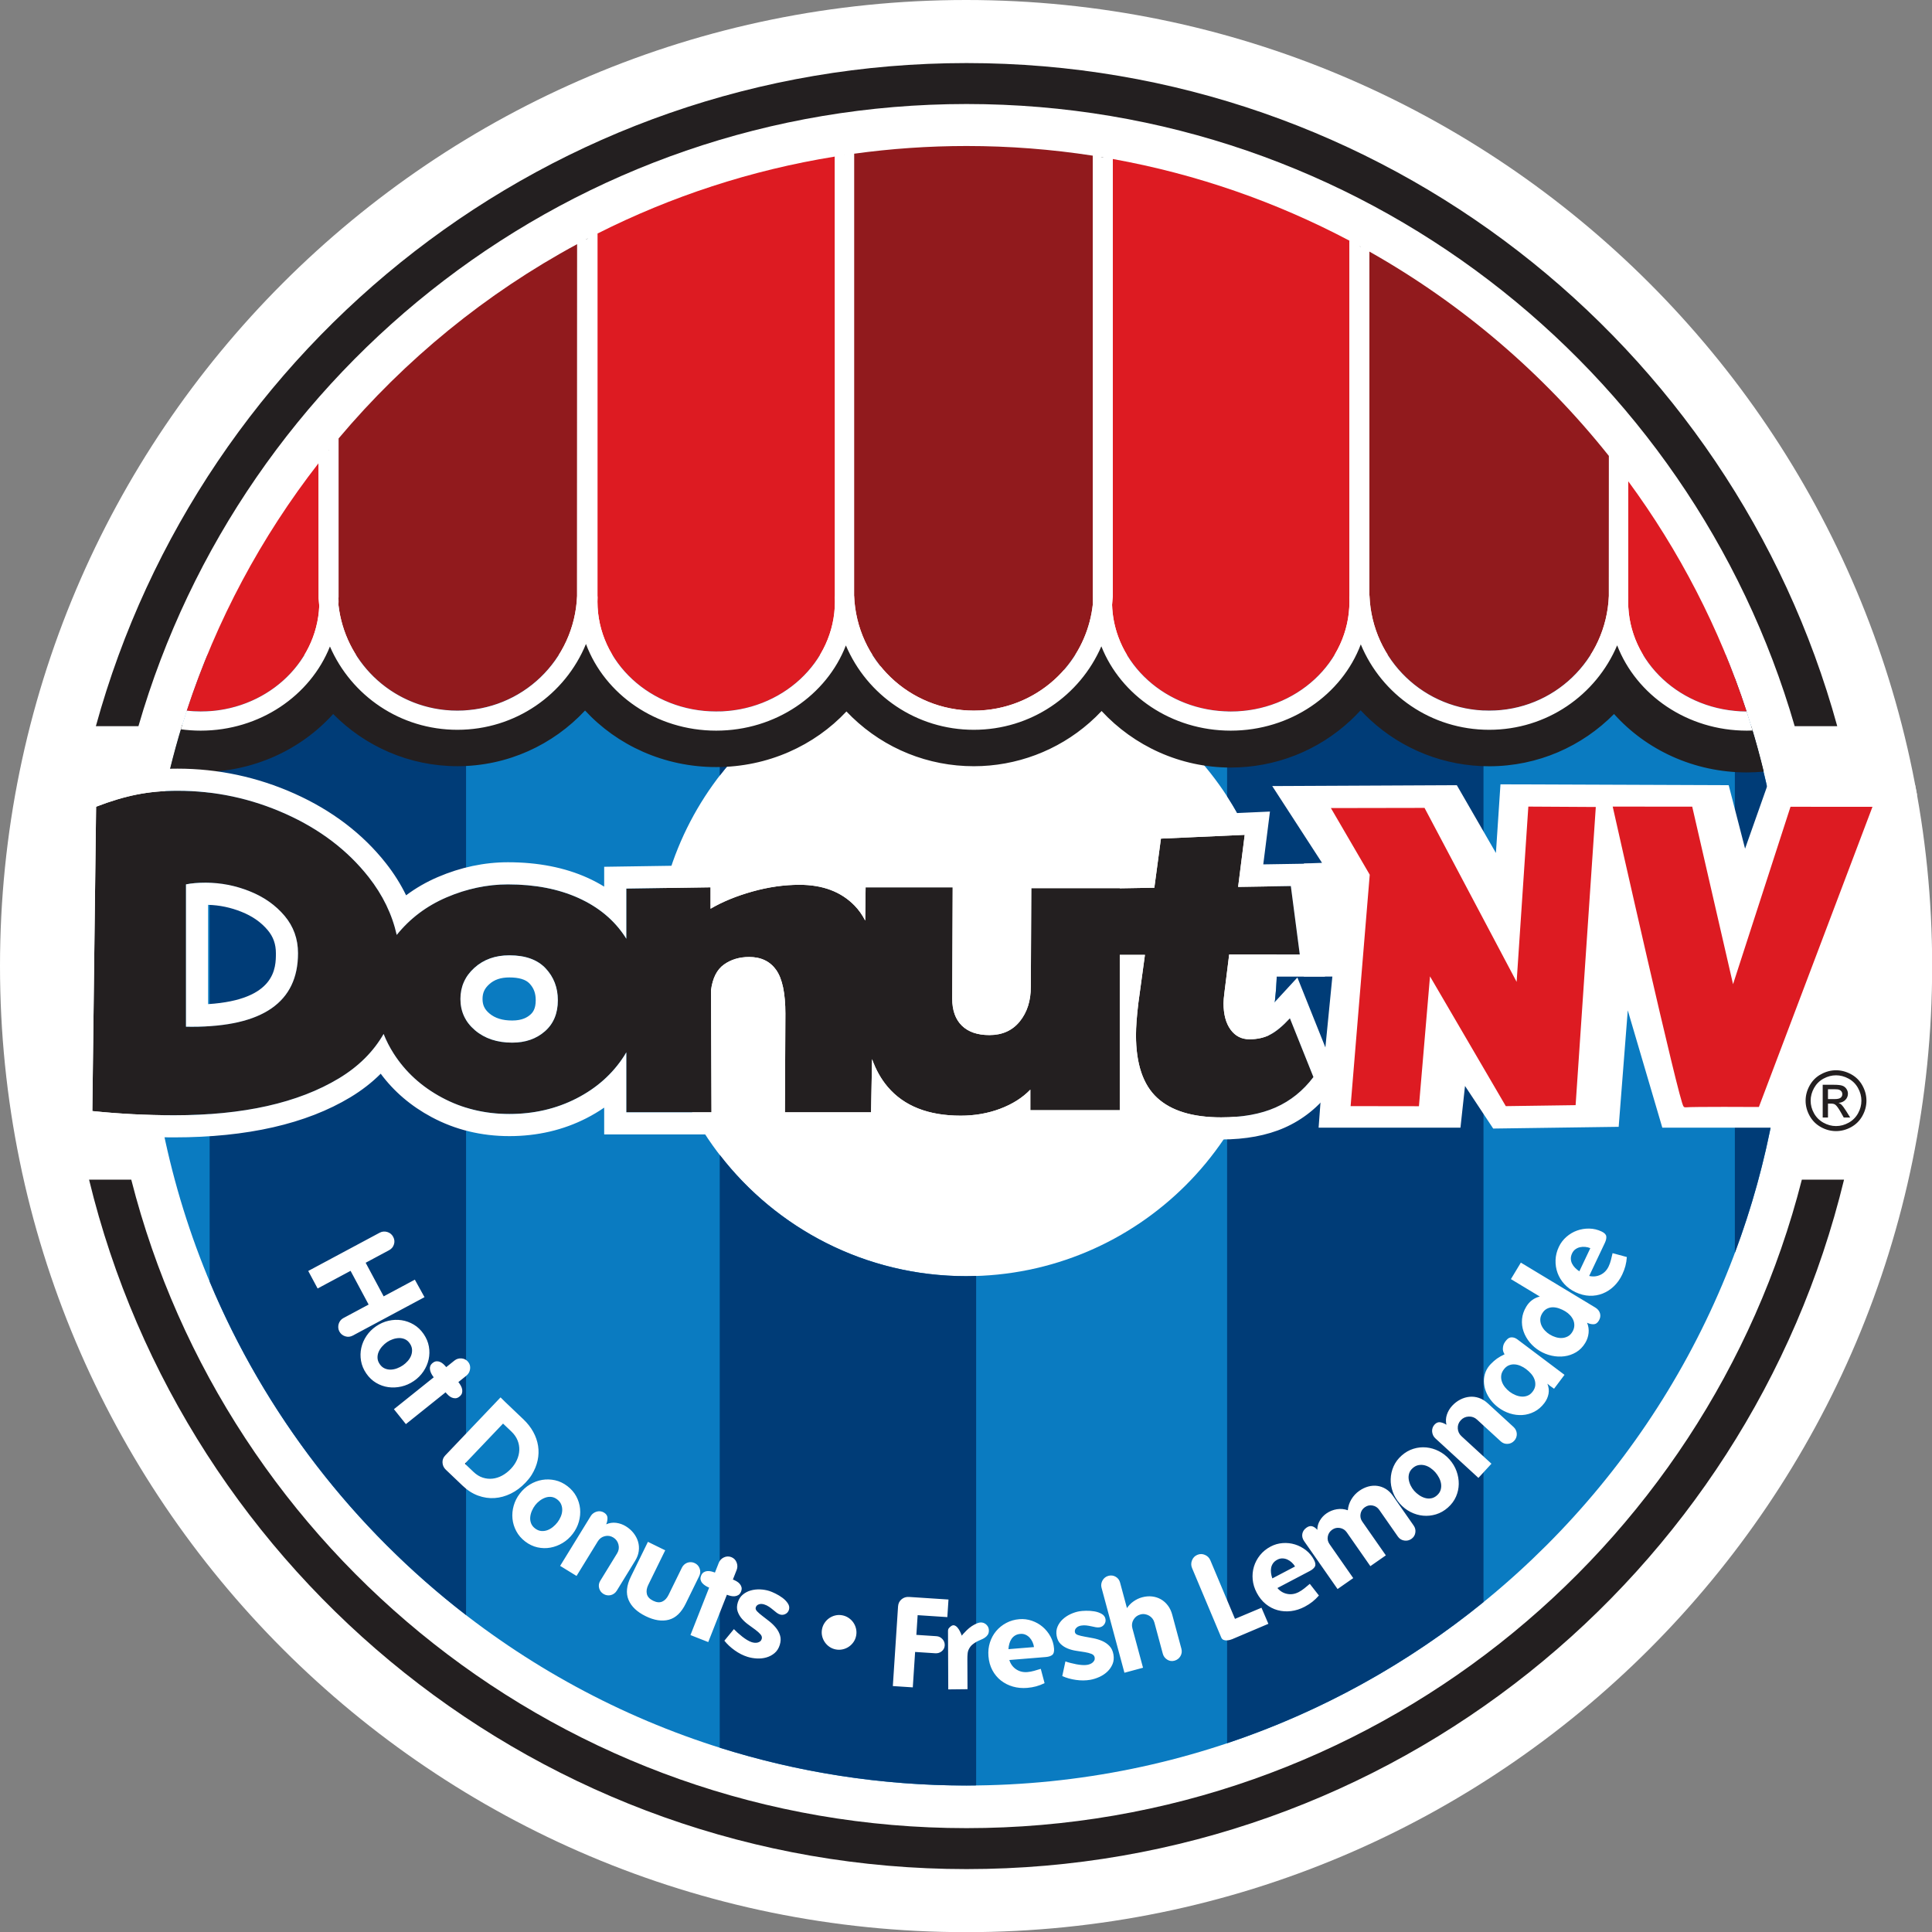
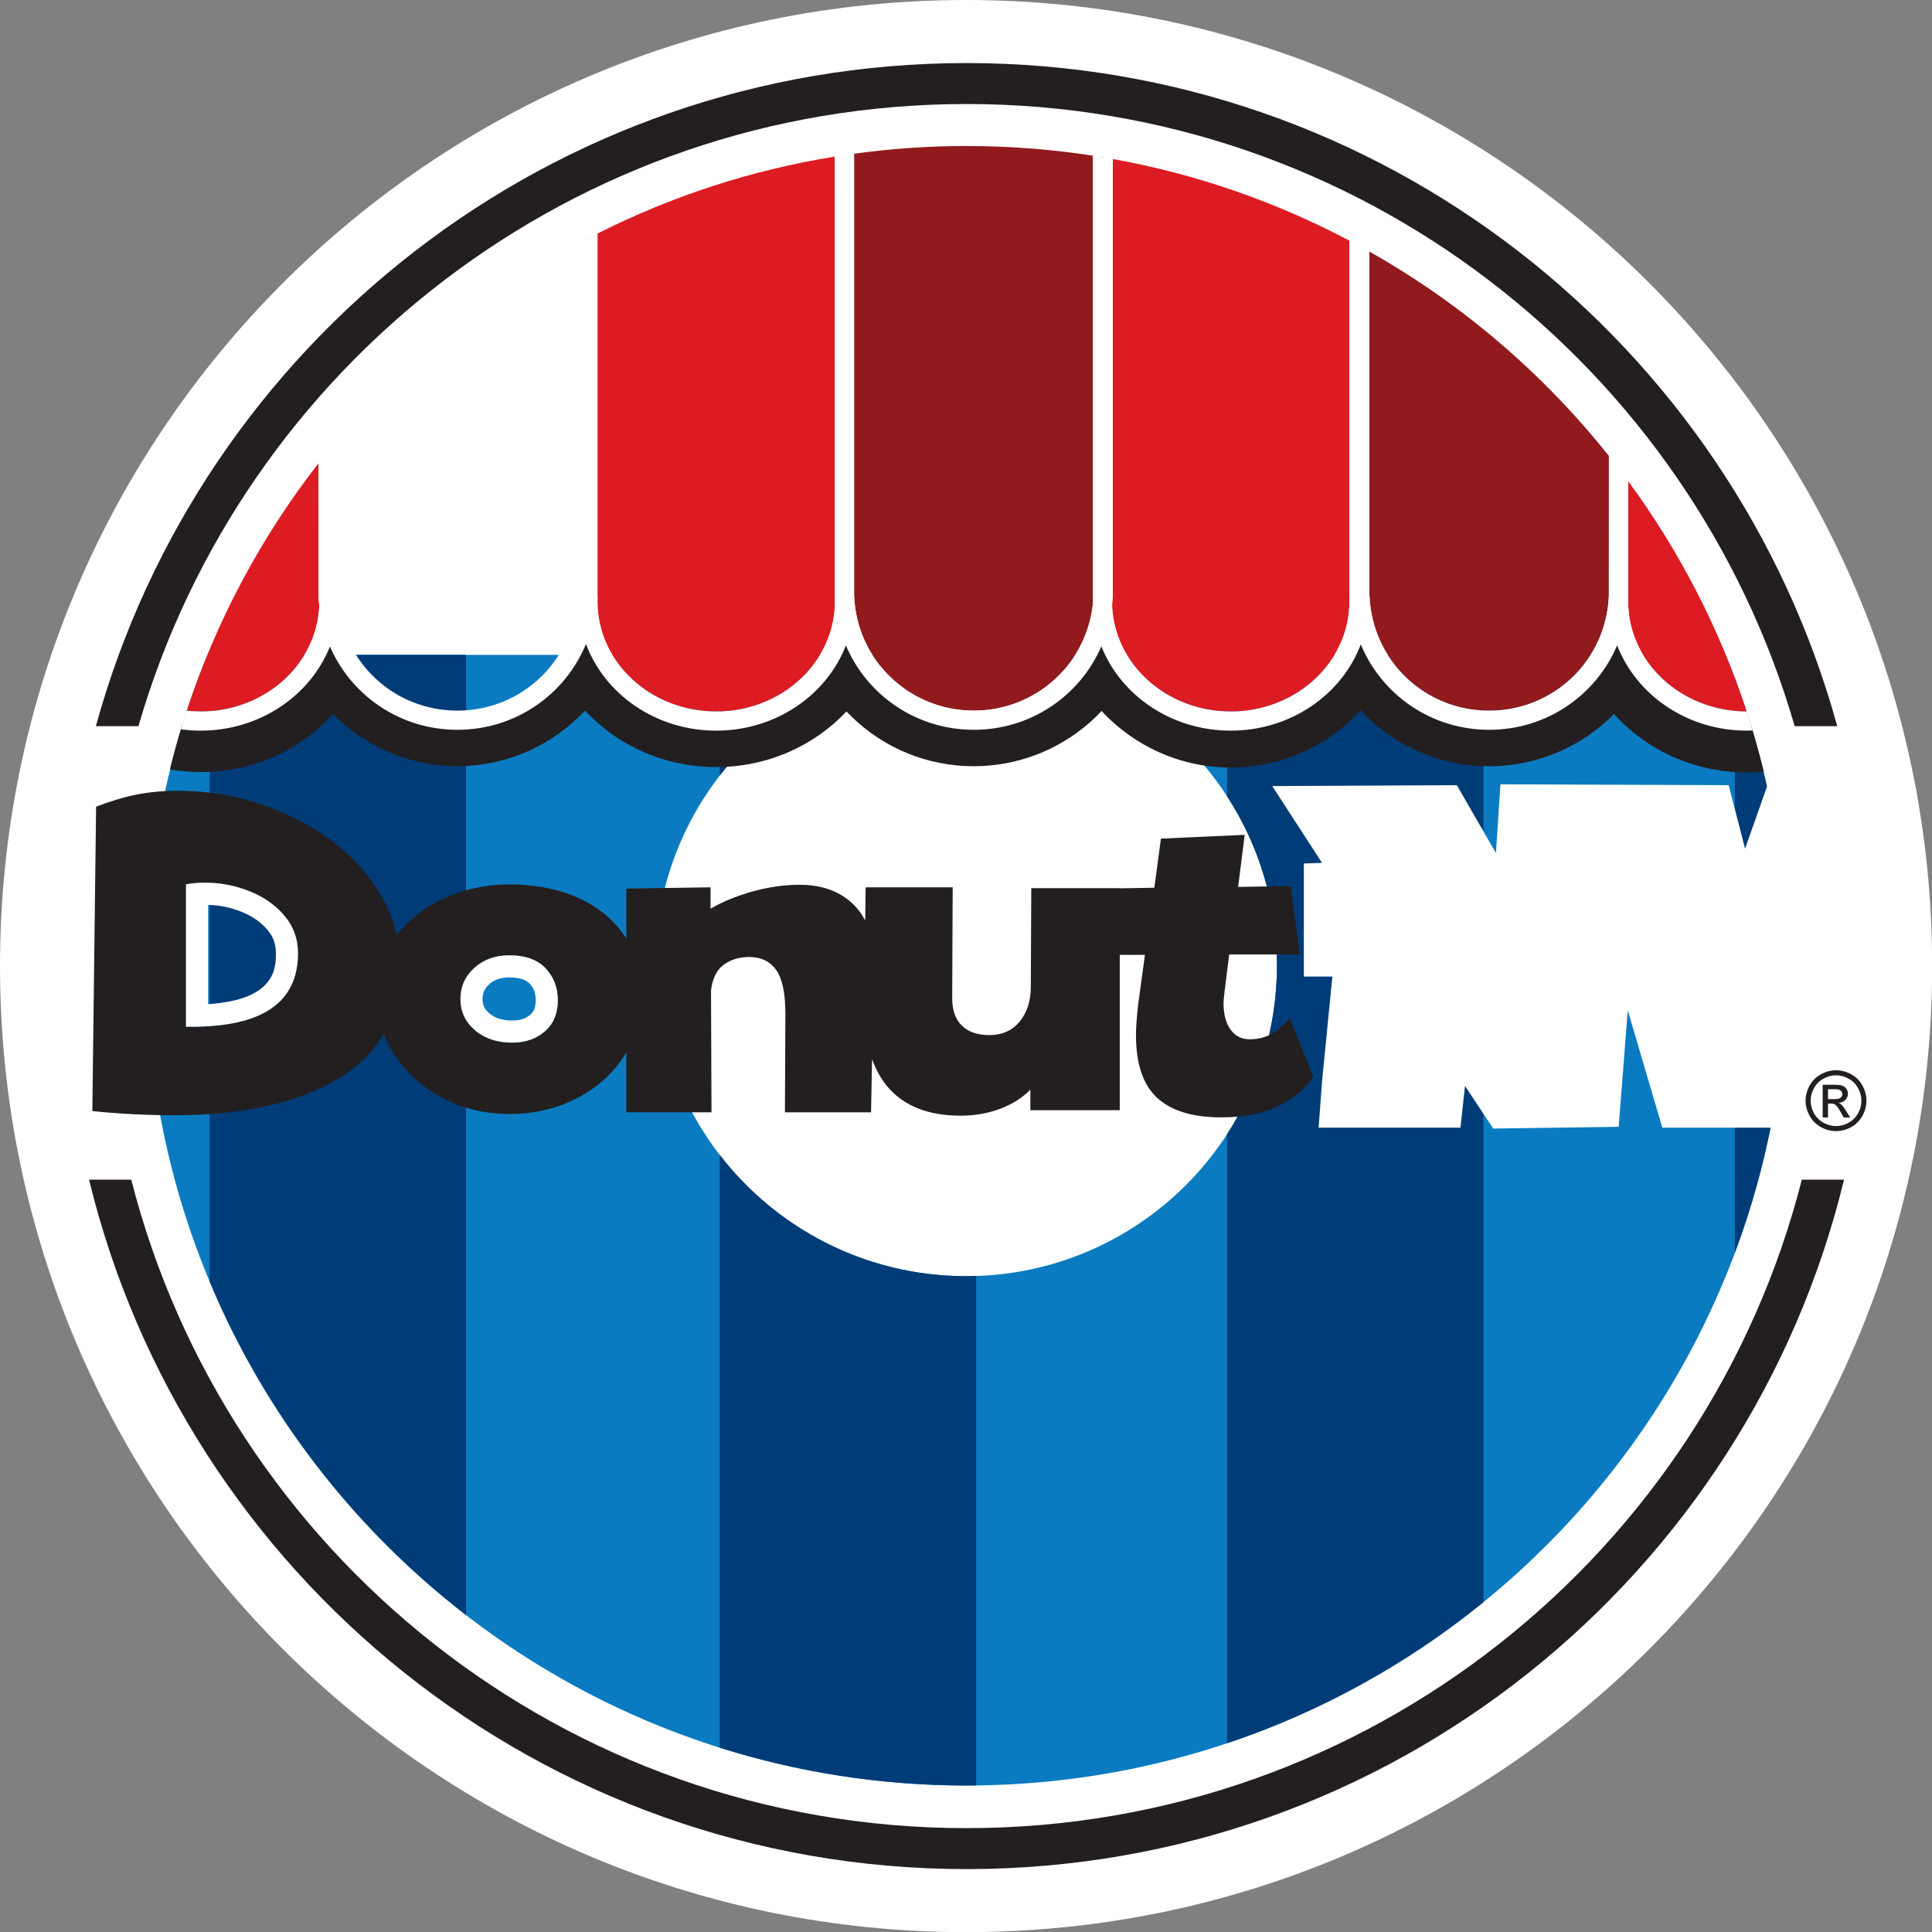
<svg xmlns="http://www.w3.org/2000/svg" xmlns:ns1="http://www.serif.com/" width="100%" height="100%" viewBox="0 0 2100 2100" version="1.1" xml:space="preserve" style="fill-rule:evenodd;clip-rule:evenodd;stroke-miterlimit:10;">
  <rect x="0" y="0" width="2100" height="2100" fill="#808080" stroke="none" />
  <g transform="matrix(4.167,0,0,4.167,0,0)">
    <g id="Cleaned-Up-Logo" ns1:id="Cleaned Up Logo">
      <g transform="matrix(0,-1,-1,0,252,0)">
        <path d="M-252,-252C-391.176,-252 -504,-139.176 -504,0C-504,139.176 -391.176,252 -252,252C-112.824,252 0,139.176 0,0C0,-139.176 -112.824,-252 -252,-252" style="fill:white;fill-rule:nonzero;" />
      </g>
      <g transform="matrix(1,0,0,1,247.347,465.747)">
        <path d="M0,-294.921C-42.624,-292.511 -76.448,-257.185 -76.448,-213.959C-76.448,-169.171 -40.139,-132.864 4.65,-132.864C49.438,-132.864 85.747,-169.171 85.747,-213.959C85.747,-257.185 51.924,-292.511 9.3,-294.921L202.8,-294.921C213.045,-269.924 218.694,-242.559 218.694,-213.874C218.694,-95.754 122.923,0 4.782,0C-113.358,0 -209.129,-95.754 -209.129,-213.874C-209.129,-242.559 -203.48,-269.924 -193.235,-294.921L0,-294.921Z" style="fill:rgb(10,123,193);" />
      </g>
      <g transform="matrix(1,0,0,1,452.537,326.788)">
        <path d="M0,-149.827L0,0C8.723,-23.316 13.504,-48.556 13.504,-74.915C13.504,-101.273 8.723,-126.511 0,-149.827" style="fill:rgb(0,60,119);fill-rule:nonzero;" />
      </g>
      <g transform="matrix(1,0,0,1,251.996,434.105)">
        <path d="M0,-101.222C-26.167,-101.222 -49.425,-113.628 -64.254,-132.864L-64.254,21.775C-43.933,28.18 -22.305,31.642 0.132,31.642C0.967,31.642 1.796,31.62 2.629,31.611L2.629,-101.288C1.754,-101.261 0.882,-101.222 0,-101.222" style="fill:rgb(0,60,119);fill-rule:nonzero;" />
      </g>
      <g transform="matrix(1,0,0,1,247.347,202.329)">
        <path d="M0,-31.503L-59.604,-31.503L-59.604,0C-45.659,-18.087 -24.261,-30.131 0,-31.503" style="fill:rgb(0,60,119);fill-rule:nonzero;" />
      </g>
      <g transform="matrix(1,0,0,1,320.085,454.722)">
        <path d="M0,-283.896L0,-246.999C8.229,-234.312 13.009,-219.182 13.009,-202.934C13.009,-186.696 8.219,-171.586 0,-158.904L0,0C24.592,-8.233 47.187,-20.813 66.883,-36.823L66.883,-283.896L0,-283.896Z" style="fill:rgb(0,60,119);fill-rule:nonzero;" />
      </g>
      <g transform="matrix(0,1,1,0,213.36,262.615)">
        <path d="M-91.79,-158.672L71.679,-158.672C106.202,-144.239 136.128,-121.011 158.672,-91.79L-91.79,-91.79L-91.79,-158.672Z" style="fill:rgb(0,60,119);fill-rule:nonzero;" />
      </g>
      <g transform="matrix(1,0,0,1,414.82,435.521)">
-         <path d="M0,-109.911L0.015,-109.94C-0.408,-110.117 -0.855,-110.226 -1.327,-110.27C-1.799,-110.314 -2.251,-110.286 -2.682,-110.19C-3.112,-110.093 -3.51,-109.915 -3.874,-109.654C-4.236,-109.394 -4.527,-109.038 -4.741,-108.586C-4.973,-108.095 -5.083,-107.623 -5.069,-107.172C-5.054,-106.72 -4.947,-106.296 -4.749,-105.903C-4.551,-105.507 -4.286,-105.141 -3.953,-104.804C-3.62,-104.465 -3.251,-104.164 -2.848,-103.901L0,-109.911ZM9.166,-105.299C8.97,-104.562 8.696,-103.82 8.342,-103.074C7.774,-101.875 7.05,-100.853 6.168,-100.009C5.288,-99.163 4.306,-98.527 3.226,-98.101C2.147,-97.675 1.003,-97.482 -0.204,-97.525C-1.411,-97.567 -2.632,-97.882 -3.87,-98.468C-5.009,-99.008 -5.974,-99.712 -6.766,-100.58C-7.557,-101.447 -8.146,-102.412 -8.533,-103.474C-8.92,-104.535 -9.095,-105.652 -9.056,-106.824C-9.019,-107.997 -8.729,-109.153 -8.189,-110.292C-7.714,-111.293 -7.058,-112.16 -6.217,-112.894C-5.378,-113.625 -4.451,-114.173 -3.437,-114.534C-2.424,-114.896 -1.363,-115.067 -0.254,-115.047C0.855,-115.028 1.921,-114.774 2.941,-114.291C3.688,-113.937 4.098,-113.52 4.171,-113.04C4.244,-112.56 4.118,-111.977 3.792,-111.29L-0.285,-102.686C0.779,-102.447 1.773,-102.553 2.698,-103.005C3.622,-103.456 4.322,-104.183 4.797,-105.186C5.048,-105.717 5.248,-106.277 5.396,-106.868C5.544,-107.459 5.685,-108.049 5.818,-108.635L9.541,-107.627C9.486,-106.812 9.362,-106.037 9.166,-105.299M-4.416,-91.149C-4.608,-91.607 -4.889,-92.037 -5.257,-92.436C-5.626,-92.836 -6.051,-93.181 -6.535,-93.474C-7.037,-93.776 -7.567,-94.025 -8.122,-94.22C-8.676,-94.416 -9.22,-94.515 -9.75,-94.519C-10.282,-94.522 -10.794,-94.399 -11.287,-94.151C-11.779,-93.902 -12.2,-93.489 -12.547,-92.912C-12.873,-92.373 -13.037,-91.838 -13.041,-91.306C-13.044,-90.775 -12.938,-90.267 -12.724,-89.782C-12.509,-89.296 -12.207,-88.848 -11.821,-88.437C-11.434,-88.027 -11.008,-87.681 -10.543,-87.4C-10.058,-87.107 -9.543,-86.879 -8.995,-86.714C-8.448,-86.548 -7.912,-86.478 -7.388,-86.506C-6.864,-86.533 -6.364,-86.668 -5.886,-86.913C-5.409,-87.158 -5.007,-87.55 -4.681,-88.09C-4.366,-88.611 -4.195,-89.136 -4.168,-89.666C-4.141,-90.194 -4.223,-90.688 -4.416,-91.149M2.221,-91.009C1.851,-90.394 1.38,-90.087 0.81,-90.09C0.239,-90.091 -0.308,-90.224 -0.834,-90.49C-0.474,-89.612 -0.343,-88.715 -0.44,-87.797C-0.538,-86.878 -0.827,-86.019 -1.311,-85.219C-1.939,-84.177 -2.73,-83.372 -3.681,-82.803C-4.635,-82.236 -5.654,-81.88 -6.743,-81.737C-7.832,-81.594 -8.937,-81.645 -10.058,-81.891C-11.18,-82.136 -12.225,-82.55 -13.192,-83.135C-14.197,-83.741 -15.062,-84.485 -15.787,-85.366C-16.512,-86.247 -17.052,-87.202 -17.41,-88.231C-17.767,-89.259 -17.897,-90.328 -17.799,-91.436C-17.701,-92.544 -17.332,-93.63 -16.692,-94.69C-15.861,-96.067 -14.685,-96.944 -13.163,-97.32L-20.7,-101.868L-18.107,-106.168L1.295,-94.461C1.947,-94.068 2.363,-93.556 2.541,-92.928C2.72,-92.3 2.614,-91.659 2.221,-91.009M-14.57,-75.763C-14.767,-76.278 -15.059,-76.758 -15.448,-77.199C-15.836,-77.641 -16.265,-78.039 -16.735,-78.391C-17.186,-78.731 -17.668,-79.012 -18.181,-79.234C-18.693,-79.457 -19.209,-79.585 -19.726,-79.621C-20.244,-79.657 -20.747,-79.574 -21.239,-79.372C-21.73,-79.171 -22.173,-78.81 -22.564,-78.289C-22.956,-77.767 -23.18,-77.235 -23.235,-76.692C-23.29,-76.148 -23.226,-75.618 -23.045,-75.1C-22.864,-74.583 -22.59,-74.098 -22.222,-73.645C-21.855,-73.192 -21.455,-72.803 -21.021,-72.476C-20.569,-72.137 -20.076,-71.853 -19.538,-71.627C-19.002,-71.4 -18.464,-71.266 -17.922,-71.227C-17.381,-71.187 -16.861,-71.264 -16.36,-71.46C-15.86,-71.653 -15.413,-72.012 -15.022,-72.533C-14.617,-73.071 -14.391,-73.615 -14.344,-74.165C-14.298,-74.715 -14.373,-75.248 -14.57,-75.763M-9.445,-73.274C-9.549,-73.353 -9.701,-73.459 -9.898,-73.595C-10.095,-73.73 -10.289,-73.87 -10.481,-74.013C-10.672,-74.157 -10.908,-74.349 -11.191,-74.588C-10.831,-73.692 -10.73,-72.814 -10.888,-71.953C-11.045,-71.093 -11.406,-70.289 -11.968,-69.542C-12.712,-68.552 -13.584,-67.8 -14.582,-67.286C-15.581,-66.773 -16.622,-66.48 -17.707,-66.415C-18.792,-66.346 -19.879,-66.482 -20.967,-66.826C-22.056,-67.168 -23.078,-67.699 -24.033,-68.418C-24.763,-68.967 -25.409,-69.609 -25.97,-70.345C-26.532,-71.08 -26.963,-71.853 -27.265,-72.665C-27.565,-73.475 -27.726,-74.311 -27.747,-75.17C-27.767,-76.027 -27.612,-76.877 -27.281,-77.715C-26.966,-78.458 -26.531,-79.116 -25.976,-79.693C-25.42,-80.266 -24.879,-80.743 -24.351,-81.121C-23.822,-81.499 -23.157,-81.876 -22.357,-82.254C-22.699,-82.811 -22.844,-83.34 -22.792,-83.846C-22.756,-84.361 -22.642,-84.794 -22.45,-85.139C-22.258,-85.483 -22.04,-85.782 -21.797,-86.035C-21.409,-86.477 -20.962,-86.691 -20.456,-86.678C-19.95,-86.664 -19.47,-86.487 -19.018,-86.148L-6.721,-76.896L-9.445,-73.274ZM-19.31,-60.565C-19.42,-60.252 -19.593,-59.968 -19.828,-59.712C-20.298,-59.199 -20.875,-58.925 -21.558,-58.888C-22.24,-58.852 -22.838,-59.069 -23.35,-59.539L-29.548,-65.228C-30.156,-65.786 -30.874,-66.048 -31.703,-66.013C-32.534,-65.977 -33.227,-65.656 -33.785,-65.047C-34.344,-64.439 -34.602,-63.732 -34.56,-62.926C-34.518,-62.119 -34.193,-61.438 -33.584,-60.879L-25.779,-53.713L-29.175,-50.014L-40.415,-60.334C-40.671,-60.568 -40.867,-60.837 -41.003,-61.139C-41.139,-61.441 -41.222,-61.753 -41.251,-62.075C-41.28,-62.396 -41.243,-62.717 -41.141,-63.037C-41.04,-63.357 -40.871,-63.644 -40.637,-63.901C-40.166,-64.413 -39.651,-64.62 -39.094,-64.52C-38.535,-64.422 -38.011,-64.206 -37.519,-63.873C-37.727,-64.771 -37.689,-65.649 -37.402,-66.509C-37.115,-67.366 -36.663,-68.132 -36.045,-68.805C-35.414,-69.492 -34.706,-70.038 -33.923,-70.441C-33.14,-70.843 -32.335,-71.085 -31.508,-71.167C-30.681,-71.249 -29.862,-71.153 -29.05,-70.879C-28.239,-70.606 -27.472,-70.138 -26.751,-69.478L-20.002,-63.282C-19.747,-63.046 -19.546,-62.774 -19.403,-62.465C-19.258,-62.156 -19.18,-61.839 -19.166,-61.517C-19.152,-61.195 -19.2,-60.876 -19.31,-60.565M-38.922,-48.488C-39.004,-49.024 -39.184,-49.555 -39.46,-50.08C-39.736,-50.605 -40.062,-51.079 -40.436,-51.503C-40.796,-51.908 -41.217,-52.277 -41.698,-52.607C-42.178,-52.936 -42.679,-53.167 -43.202,-53.298C-43.726,-53.43 -44.256,-53.448 -44.793,-53.349C-45.331,-53.25 -45.836,-52.992 -46.306,-52.574C-46.779,-52.157 -47.092,-51.691 -47.246,-51.178C-47.401,-50.663 -47.437,-50.138 -47.354,-49.602C-47.271,-49.066 -47.104,-48.539 -46.849,-48.023C-46.596,-47.507 -46.288,-47.046 -45.929,-46.639C-45.568,-46.232 -45.145,-45.86 -44.656,-45.522C-44.169,-45.185 -43.661,-44.939 -43.131,-44.783C-42.601,-44.628 -42.065,-44.594 -41.519,-44.685C-40.977,-44.775 -40.468,-45.03 -39.995,-45.447C-39.508,-45.879 -39.186,-46.361 -39.03,-46.89C-38.875,-47.419 -38.839,-47.953 -38.922,-48.488M-35.026,-45.123C-35.492,-44.057 -36.195,-43.107 -37.139,-42.271C-38.083,-41.436 -39.117,-40.848 -40.238,-40.508C-41.36,-40.167 -42.483,-40.051 -43.608,-40.159C-44.733,-40.266 -45.823,-40.584 -46.876,-41.118C-47.929,-41.652 -48.859,-42.374 -49.667,-43.287C-50.487,-44.214 -51.1,-45.233 -51.502,-46.342C-51.904,-47.452 -52.09,-48.573 -52.06,-49.702C-52.03,-50.831 -51.783,-51.93 -51.317,-52.995C-50.852,-54.059 -50.147,-55.01 -49.204,-55.846C-48.26,-56.681 -47.234,-57.27 -46.128,-57.61C-45.021,-57.952 -43.906,-58.068 -42.781,-57.962C-41.656,-57.854 -40.566,-57.534 -39.513,-57.001C-38.46,-56.467 -37.53,-55.745 -36.723,-54.833C-35.901,-53.906 -35.29,-52.888 -34.888,-51.777C-34.485,-50.668 -34.292,-49.546 -34.307,-48.417C-34.322,-47.285 -34.561,-46.187 -35.026,-45.123M-45.635,-35.709C-45.747,-35.034 -46.088,-34.498 -46.659,-34.099C-47.229,-33.702 -47.86,-33.56 -48.55,-33.675C-49.239,-33.79 -49.783,-34.133 -50.181,-34.704L-55.051,-41.683C-55.473,-42.289 -56.047,-42.664 -56.771,-42.808C-57.494,-42.953 -58.168,-42.807 -58.792,-42.372C-59.416,-41.936 -59.793,-41.355 -59.922,-40.629C-60.051,-39.903 -59.904,-39.237 -59.482,-38.631L-53.325,-29.807L-57.363,-26.991L-63.519,-35.814C-63.955,-36.438 -64.543,-36.815 -65.285,-36.948C-66.026,-37.079 -66.7,-36.934 -67.306,-36.511C-67.93,-36.076 -68.314,-35.497 -68.458,-34.773C-68.603,-34.049 -68.457,-33.375 -68.023,-32.752L-61.829,-23.874L-65.919,-21.02L-74.632,-33.507C-75.067,-34.131 -75.227,-34.769 -75.111,-35.419C-74.995,-36.069 -74.626,-36.612 -74.001,-37.048C-73.467,-37.421 -72.959,-37.53 -72.48,-37.374C-72,-37.218 -71.574,-36.912 -71.203,-36.456C-71.203,-37.33 -70.981,-38.141 -70.536,-38.89C-70.091,-39.638 -69.52,-40.255 -68.825,-40.739C-68.005,-41.312 -67.1,-41.677 -66.111,-41.837C-65.123,-41.996 -64.167,-41.908 -63.243,-41.572C-63.156,-42.587 -62.847,-43.539 -62.314,-44.427C-61.781,-45.316 -61.087,-46.058 -60.23,-46.657C-59.482,-47.178 -58.705,-47.547 -57.902,-47.764C-57.099,-47.979 -56.308,-48.033 -55.532,-47.927C-54.754,-47.819 -54.017,-47.552 -53.321,-47.123C-52.624,-46.695 -52.009,-46.097 -51.475,-45.331L-46.064,-37.577C-45.665,-37.006 -45.523,-36.384 -45.635,-35.709M-77.888,-27.976C-78.24,-28.293 -78.617,-28.543 -79.019,-28.725C-79.422,-28.906 -79.848,-29.002 -80.295,-29.013C-80.742,-29.023 -81.187,-28.911 -81.629,-28.679C-82.111,-28.426 -82.481,-28.115 -82.741,-27.745C-83,-27.375 -83.169,-26.973 -83.248,-26.539C-83.327,-26.104 -83.335,-25.652 -83.272,-25.182C-83.209,-24.712 -83.095,-24.25 -82.93,-23.797L-77.042,-26.891L-77.014,-26.907C-77.245,-27.3 -77.537,-27.656 -77.888,-27.976M-73.182,-25.715L-81.61,-21.285C-80.904,-20.456 -80.046,-19.943 -79.034,-19.75C-78.025,-19.554 -77.028,-19.717 -76.047,-20.231C-75.526,-20.505 -75.031,-20.833 -74.557,-21.217C-74.084,-21.602 -73.617,-21.988 -73.159,-22.376L-70.786,-19.335C-71.321,-18.717 -71.886,-18.171 -72.485,-17.699C-73.086,-17.226 -73.751,-16.798 -74.481,-16.414C-75.654,-15.797 -76.848,-15.415 -78.06,-15.27C-79.273,-15.122 -80.438,-15.203 -81.558,-15.511C-82.677,-15.819 -83.708,-16.353 -84.646,-17.112C-85.585,-17.87 -86.374,-18.855 -87.01,-20.067C-87.598,-21.182 -87.946,-22.326 -88.058,-23.495C-88.168,-24.664 -88.06,-25.789 -87.733,-26.871C-87.405,-27.95 -86.872,-28.95 -86.138,-29.864C-85.403,-30.778 -84.478,-31.529 -83.362,-32.115C-82.38,-32.631 -81.334,-32.929 -80.222,-33.011C-79.111,-33.09 -78.042,-32.971 -77.014,-32.652C-75.987,-32.332 -75.035,-31.832 -74.161,-31.15C-73.287,-30.467 -72.587,-29.627 -72.061,-28.626C-71.677,-27.895 -71.599,-27.316 -71.829,-26.888C-72.058,-26.46 -72.51,-26.069 -73.182,-25.715M-93.419,-7.94C-93.54,-7.889 -93.726,-7.829 -93.979,-7.757C-94.233,-7.686 -94.509,-7.641 -94.807,-7.621C-95.105,-7.603 -95.389,-7.648 -95.659,-7.757C-95.931,-7.867 -96.128,-8.074 -96.255,-8.374L-103.875,-26.498C-104.154,-27.159 -104.158,-27.828 -103.889,-28.507C-103.621,-29.187 -103.157,-29.665 -102.494,-29.942C-101.833,-30.221 -101.171,-30.216 -100.508,-29.929C-99.845,-29.643 -99.375,-29.168 -99.097,-28.506L-92.676,-13.239L-85.763,-16.145L-83.964,-11.951L-93.419,-7.94ZM-106.908,-3.51C-107.264,-2.907 -107.788,-2.513 -108.48,-2.325C-109.153,-2.145 -109.78,-2.241 -110.365,-2.613C-110.949,-2.984 -111.327,-3.495 -111.503,-4.146L-113.691,-12.268C-113.799,-12.666 -113.973,-13.02 -114.212,-13.326C-114.453,-13.633 -114.74,-13.882 -115.073,-14.073C-115.406,-14.265 -115.767,-14.394 -116.156,-14.457C-116.543,-14.522 -116.938,-14.501 -117.337,-14.393C-118.134,-14.179 -118.737,-13.722 -119.147,-13.027C-119.556,-12.33 -119.653,-11.585 -119.438,-10.787L-116.665,-0.493L-121.513,0.813L-127.492,-21.381C-127.583,-21.716 -127.6,-22.049 -127.543,-22.38C-127.486,-22.711 -127.376,-23.016 -127.215,-23.295C-127.054,-23.576 -126.843,-23.818 -126.584,-24.024C-126.324,-24.229 -126.026,-24.376 -125.69,-24.466C-125.018,-24.647 -124.39,-24.569 -123.803,-24.232C-123.218,-23.895 -122.834,-23.39 -122.653,-22.719L-120.855,-16.045C-120.409,-16.726 -119.835,-17.316 -119.135,-17.807C-118.435,-18.301 -117.686,-18.655 -116.888,-18.87C-115.986,-19.112 -115.115,-19.182 -114.278,-19.083C-113.44,-18.981 -112.676,-18.732 -111.983,-18.334C-111.29,-17.934 -110.691,-17.399 -110.182,-16.726C-109.674,-16.051 -109.299,-15.263 -109.055,-14.361L-106.655,-5.452C-106.468,-4.759 -106.553,-4.112 -106.908,-3.51M-124.607,-1.454C-124.918,-0.704 -125.371,-0.045 -125.967,0.521C-126.563,1.088 -127.259,1.552 -128.058,1.911C-128.856,2.272 -129.65,2.522 -130.443,2.659C-131.621,2.864 -132.866,2.872 -134.179,2.681C-135.492,2.492 -136.675,2.157 -137.73,1.679L-136.906,-2.139C-136.531,-2.004 -136.087,-1.872 -135.579,-1.74C-135.071,-1.609 -134.56,-1.493 -134.046,-1.396C-133.533,-1.297 -133.025,-1.231 -132.522,-1.198C-132.02,-1.165 -131.576,-1.181 -131.191,-1.248C-130.956,-1.29 -130.713,-1.359 -130.466,-1.458C-130.219,-1.556 -129.999,-1.688 -129.806,-1.854C-129.616,-2.02 -129.466,-2.211 -129.361,-2.428C-129.256,-2.645 -129.227,-2.893 -129.276,-3.172C-129.35,-3.6 -129.625,-3.91 -130.1,-4.102C-130.575,-4.296 -131.153,-4.448 -131.835,-4.562C-132.517,-4.674 -133.253,-4.789 -134.046,-4.904C-134.838,-5.019 -135.59,-5.219 -136.302,-5.504C-137.013,-5.787 -137.635,-6.186 -138.165,-6.701C-138.696,-7.215 -139.04,-7.922 -139.197,-8.821C-139.35,-9.698 -139.27,-10.501 -138.955,-11.23C-138.641,-11.957 -138.189,-12.592 -137.6,-13.137C-137.011,-13.682 -136.333,-14.131 -135.568,-14.484C-134.803,-14.839 -134.033,-15.084 -133.263,-15.217C-132.835,-15.291 -132.257,-15.338 -131.532,-15.354C-130.807,-15.369 -130.087,-15.319 -129.371,-15.201C-128.655,-15.083 -128.016,-14.863 -127.453,-14.543C-126.889,-14.222 -126.558,-13.772 -126.456,-13.194C-126.366,-12.68 -126.473,-12.215 -126.776,-11.798C-127.078,-11.381 -127.475,-11.13 -127.967,-11.045C-128.289,-10.988 -128.632,-10.994 -128.997,-11.063C-129.362,-11.132 -129.752,-11.213 -130.165,-11.307C-130.578,-11.4 -131.01,-11.474 -131.461,-11.526C-131.912,-11.581 -132.373,-11.568 -132.843,-11.485C-133.058,-11.448 -133.273,-11.382 -133.488,-11.289C-133.704,-11.196 -133.886,-11.071 -134.034,-10.913C-134.187,-10.775 -134.303,-10.612 -134.379,-10.422C-134.457,-10.232 -134.475,-10.019 -134.434,-9.784C-134.373,-9.441 -134.11,-9.189 -133.64,-9.029C-133.17,-8.868 -132.589,-8.726 -131.895,-8.606C-131.2,-8.483 -130.448,-8.345 -129.637,-8.189C-128.827,-8.032 -128.058,-7.796 -127.33,-7.482C-126.602,-7.167 -125.97,-6.731 -125.431,-6.175C-124.893,-5.618 -124.542,-4.878 -124.382,-3.959C-124.221,-3.037 -124.296,-2.202 -124.607,-1.454M-145.492,-7.208C-145.691,-7.638 -145.94,-8.016 -146.239,-8.341C-146.538,-8.665 -146.892,-8.92 -147.299,-9.104C-147.707,-9.289 -148.159,-9.363 -148.657,-9.321C-149.199,-9.277 -149.662,-9.136 -150.046,-8.898C-150.43,-8.659 -150.744,-8.355 -150.986,-7.987C-151.229,-7.619 -151.414,-7.204 -151.539,-6.748C-151.666,-6.291 -151.742,-5.821 -151.769,-5.339L-145.139,-5.879L-145.106,-5.881C-145.165,-6.335 -145.294,-6.776 -145.492,-7.208M-140.344,-3.832C-140.723,-3.528 -141.291,-3.345 -142.049,-3.284L-151.538,-2.511C-151.214,-1.473 -150.625,-0.665 -149.771,-0.089C-148.917,0.485 -147.938,0.728 -146.833,0.638C-146.248,0.59 -145.663,0.483 -145.076,0.315C-144.491,0.147 -143.91,-0.025 -143.336,-0.203L-142.345,3.525C-143.079,3.886 -143.815,4.165 -144.551,4.364C-145.287,4.564 -146.067,4.698 -146.891,4.764C-148.211,4.871 -149.458,4.755 -150.631,4.414C-151.803,4.073 -152.845,3.543 -153.754,2.82C-154.663,2.099 -155.401,1.204 -155.968,0.138C-156.535,-0.928 -156.873,-2.143 -156.985,-3.508C-157.087,-4.764 -156.96,-5.952 -156.603,-7.072C-156.248,-8.19 -155.707,-9.184 -154.981,-10.05C-154.255,-10.916 -153.375,-11.626 -152.341,-12.178C-151.306,-12.731 -150.162,-13.059 -148.905,-13.161C-147.8,-13.252 -146.721,-13.115 -145.665,-12.755C-144.611,-12.392 -143.675,-11.865 -142.854,-11.168C-142.034,-10.471 -141.356,-9.638 -140.819,-8.667C-140.282,-7.697 -139.968,-6.647 -139.876,-5.522C-139.808,-4.699 -139.964,-4.135 -140.344,-3.832M-157.16,-9.1C-157.355,-8.806 -157.604,-8.556 -157.907,-8.349C-158.21,-8.142 -158.552,-7.961 -158.932,-7.808C-159.312,-7.655 -159.697,-7.475 -160.087,-7.268C-160.476,-7.061 -160.846,-6.81 -161.192,-6.516C-161.539,-6.223 -161.831,-5.847 -162.067,-5.392C-162.262,-5.023 -162.379,-4.616 -162.421,-4.172C-162.463,-3.729 -162.483,-3.257 -162.481,-2.759L-162.447,5.101L-167.468,5.156L-167.533,-10.078C-167.534,-10.382 -167.459,-10.625 -167.308,-10.81C-167.157,-10.994 -166.961,-11.175 -166.723,-11.349C-166.419,-11.566 -166.126,-11.628 -165.843,-11.531C-165.561,-11.435 -165.299,-11.247 -165.059,-10.966C-164.818,-10.685 -164.605,-10.357 -164.419,-9.978C-164.232,-9.599 -164.073,-9.226 -163.941,-8.86C-163.92,-8.902 -163.801,-9.05 -163.584,-9.3C-163.369,-9.549 -163.054,-9.874 -162.643,-10.277C-162.232,-10.68 -161.799,-11.033 -161.343,-11.339C-160.974,-11.579 -160.552,-11.808 -160.074,-12.026C-159.597,-12.245 -159.141,-12.333 -158.706,-12.293C-158.206,-12.229 -157.775,-12.003 -157.416,-11.616C-157.055,-11.227 -156.874,-10.762 -156.872,-10.221C-156.87,-9.766 -156.966,-9.393 -157.16,-9.1M-167.709,-13.7L-175.453,-14.208L-175.789,-9.067L-170.552,-8.724C-169.923,-8.684 -169.395,-8.423 -168.969,-7.944C-168.542,-7.465 -168.35,-6.916 -168.39,-6.296C-168.431,-5.676 -168.693,-5.173 -169.175,-4.786C-169.659,-4.399 -170.215,-4.225 -170.843,-4.267L-176.114,-4.612L-176.719,4.627L-181.925,4.286L-180.565,-16.475C-180.514,-17.254 -180.212,-17.876 -179.659,-18.34C-179.106,-18.804 -178.449,-19.012 -177.69,-18.961L-167.409,-18.288L-167.709,-13.7ZM-191.487,-8.891C-191.602,-8.271 -191.826,-7.715 -192.16,-7.225C-192.494,-6.735 -192.902,-6.323 -193.383,-5.992C-193.865,-5.661 -194.399,-5.429 -194.988,-5.296C-195.577,-5.16 -196.17,-5.149 -196.769,-5.26C-197.389,-5.374 -197.943,-5.598 -198.434,-5.933C-198.926,-6.266 -199.336,-6.675 -199.667,-7.156C-199.998,-7.637 -200.232,-8.166 -200.368,-8.745C-200.504,-9.322 -200.514,-9.92 -200.4,-10.541C-200.289,-11.139 -200.066,-11.69 -199.729,-12.19C-199.393,-12.692 -198.985,-13.109 -198.504,-13.439C-198.023,-13.77 -197.493,-14.004 -196.915,-14.14C-196.337,-14.276 -195.738,-14.288 -195.118,-14.172C-194.521,-14.062 -193.97,-13.838 -193.468,-13.502C-192.967,-13.165 -192.551,-12.758 -192.22,-12.276C-191.89,-11.795 -191.657,-11.261 -191.522,-10.671C-191.388,-10.083 -191.376,-9.489 -191.487,-8.891M-209.029,-15.6C-209.185,-15.102 -209.493,-14.738 -209.953,-14.505C-210.413,-14.274 -210.881,-14.233 -211.359,-14.382C-211.669,-14.48 -211.972,-14.643 -212.264,-14.872C-212.558,-15.1 -212.866,-15.35 -213.191,-15.622C-213.515,-15.895 -213.866,-16.158 -214.242,-16.413C-214.618,-16.667 -215.034,-16.866 -215.49,-17.009C-215.697,-17.075 -215.919,-17.114 -216.152,-17.131C-216.386,-17.147 -216.606,-17.119 -216.811,-17.047C-217.009,-16.995 -217.186,-16.902 -217.342,-16.77C-217.498,-16.636 -217.611,-16.454 -217.683,-16.227C-217.786,-15.894 -217.667,-15.55 -217.323,-15.192C-216.98,-14.833 -216.528,-14.442 -215.966,-14.015C-215.406,-13.589 -214.8,-13.121 -214.152,-12.61C-213.504,-12.1 -212.928,-11.537 -212.424,-10.924C-211.922,-10.311 -211.559,-9.634 -211.336,-8.891C-211.113,-8.15 -211.141,-7.333 -211.42,-6.442C-211.699,-5.55 -212.149,-4.841 -212.769,-4.318C-213.388,-3.794 -214.093,-3.417 -214.883,-3.187C-215.672,-2.957 -216.504,-2.864 -217.378,-2.91C-218.252,-2.957 -219.074,-3.099 -219.84,-3.339C-220.981,-3.697 -222.092,-4.261 -223.172,-5.031C-224.251,-5.802 -225.15,-6.642 -225.868,-7.55L-223.385,-10.565C-223.112,-10.274 -222.779,-9.954 -222.388,-9.603C-221.998,-9.253 -221.595,-8.916 -221.184,-8.594C-220.773,-8.271 -220.351,-7.98 -219.92,-7.721C-219.489,-7.46 -219.087,-7.271 -218.714,-7.155C-218.486,-7.082 -218.239,-7.034 -217.973,-7.008C-217.709,-6.982 -217.453,-6.999 -217.207,-7.058C-216.96,-7.117 -216.741,-7.22 -216.547,-7.364C-216.354,-7.509 -216.215,-7.714 -216.13,-7.985C-216,-8.4 -216.102,-8.802 -216.435,-9.192C-216.769,-9.58 -217.213,-9.981 -217.767,-10.394C-218.321,-10.807 -218.924,-11.247 -219.575,-11.712C-220.227,-12.177 -220.803,-12.699 -221.305,-13.279C-221.807,-13.857 -222.177,-14.496 -222.412,-15.197C-222.649,-15.897 -222.631,-16.683 -222.357,-17.555C-222.091,-18.405 -221.652,-19.082 -221.038,-19.584C-220.425,-20.087 -219.733,-20.445 -218.959,-20.658C-218.186,-20.872 -217.378,-20.961 -216.536,-20.925C-215.693,-20.888 -214.898,-20.753 -214.151,-20.52C-213.736,-20.389 -213.203,-20.165 -212.551,-19.846C-211.899,-19.528 -211.282,-19.153 -210.7,-18.72C-210.118,-18.287 -209.651,-17.8 -209.296,-17.256C-208.944,-16.712 -208.854,-16.161 -209.029,-15.6M-221.521,-20.359C-221.681,-19.954 -221.901,-19.661 -222.183,-19.481C-222.464,-19.3 -222.777,-19.19 -223.119,-19.15C-223.462,-19.109 -223.816,-19.131 -224.179,-19.216C-224.543,-19.301 -224.887,-19.408 -225.211,-19.535L-230.074,-7.188L-234.715,-9.016L-229.84,-21.393C-230.164,-21.521 -230.481,-21.68 -230.79,-21.873C-231.1,-22.065 -231.369,-22.288 -231.596,-22.54C-231.824,-22.793 -231.978,-23.082 -232.061,-23.407C-232.143,-23.731 -232.104,-24.096 -231.945,-24.5C-231.786,-24.905 -231.566,-25.198 -231.284,-25.378C-231.002,-25.559 -230.697,-25.667 -230.368,-25.701C-230.039,-25.735 -229.698,-25.712 -229.344,-25.631C-228.992,-25.549 -228.653,-25.447 -228.329,-25.318L-227.325,-27.866C-227.07,-28.514 -226.622,-28.985 -225.98,-29.282C-225.337,-29.576 -224.693,-29.598 -224.045,-29.343C-223.398,-29.088 -222.942,-28.63 -222.678,-27.965C-222.415,-27.3 -222.41,-26.643 -222.665,-25.996L-223.645,-23.508C-223.322,-23.381 -222.998,-23.224 -222.674,-23.039C-222.35,-22.853 -222.077,-22.628 -221.853,-22.365C-221.629,-22.101 -221.477,-21.807 -221.394,-21.483C-221.312,-21.158 -221.354,-20.784 -221.521,-20.359M-232.424,-24.418L-235.953,-17.215C-237.09,-14.892 -238.557,-13.493 -240.351,-13.017C-242.146,-12.54 -244.166,-12.852 -246.41,-13.952C-248.655,-15.051 -250.141,-16.466 -250.866,-18.197C-251.592,-19.928 -251.388,-21.947 -250.256,-24.258L-245.81,-33.335L-244.551,-32.718L-241.301,-31.126L-245.719,-22.108C-246.139,-21.249 -246.262,-20.455 -246.085,-19.728C-245.91,-19.001 -245.363,-18.412 -244.445,-17.963C-243.548,-17.523 -242.76,-17.45 -242.083,-17.745C-241.407,-18.04 -240.854,-18.624 -240.425,-19.499L-236.943,-26.608C-236.79,-26.919 -236.587,-27.187 -236.332,-27.41C-236.076,-27.635 -235.796,-27.799 -235.491,-27.903C-235.186,-28.007 -234.869,-28.05 -234.538,-28.032C-234.208,-28.015 -233.886,-27.931 -233.574,-27.777C-232.95,-27.471 -232.525,-26.991 -232.301,-26.337C-232.077,-25.681 -232.118,-25.043 -232.424,-24.418M-248.201,-30.924C-248.314,-30.074 -248.627,-29.234 -249.139,-28.399L-253.933,-20.593C-254.116,-20.297 -254.345,-20.048 -254.62,-19.848C-254.897,-19.647 -255.191,-19.51 -255.506,-19.435C-255.819,-19.36 -256.14,-19.347 -256.468,-19.395C-256.795,-19.443 -257.108,-19.558 -257.404,-19.74C-257.997,-20.105 -258.376,-20.618 -258.542,-21.281C-258.709,-21.945 -258.61,-22.573 -258.246,-23.165L-253.844,-30.333C-253.412,-31.037 -253.292,-31.793 -253.485,-32.6C-253.678,-33.407 -254.127,-34.027 -254.83,-34.46C-255.535,-34.891 -256.278,-35.01 -257.06,-34.814C-257.844,-34.619 -258.452,-34.17 -258.884,-33.466L-264.428,-24.437L-268.708,-27.065L-260.722,-40.068C-260.54,-40.363 -260.314,-40.607 -260.043,-40.797C-259.773,-40.99 -259.483,-41.129 -259.172,-41.22C-258.862,-41.309 -258.54,-41.335 -258.207,-41.296C-257.874,-41.257 -257.559,-41.147 -257.262,-40.964C-256.67,-40.601 -256.37,-40.136 -256.36,-39.569C-256.351,-39.003 -256.462,-38.446 -256.696,-37.9C-255.853,-38.276 -254.984,-38.405 -254.086,-38.287C-253.189,-38.17 -252.351,-37.873 -251.573,-37.395C-250.777,-36.905 -250.106,-36.316 -249.562,-35.624C-249.017,-34.931 -248.626,-34.188 -248.388,-33.392C-248.15,-32.596 -248.088,-31.772 -248.201,-30.924M-268.423,-43.064C-268.623,-43.572 -268.973,-44.018 -269.473,-44.4C-269.974,-44.783 -270.492,-45 -271.026,-45.054C-271.561,-45.105 -272.083,-45.04 -272.593,-44.855C-273.103,-44.671 -273.588,-44.405 -274.045,-44.057C-274.502,-43.71 -274.896,-43.319 -275.226,-42.887C-275.556,-42.455 -275.84,-41.968 -276.077,-41.425C-276.315,-40.88 -276.459,-40.334 -276.509,-39.785C-276.561,-39.235 -276.489,-38.703 -276.296,-38.185C-276.103,-37.669 -275.756,-37.219 -275.255,-36.836C-274.737,-36.44 -274.203,-36.217 -273.653,-36.165C-273.104,-36.116 -272.574,-36.182 -272.064,-36.366C-271.553,-36.551 -271.067,-36.829 -270.605,-37.2C-270.143,-37.573 -269.741,-37.983 -269.398,-38.432C-269.068,-38.864 -268.787,-39.347 -268.556,-39.882C-268.326,-40.417 -268.195,-40.954 -268.166,-41.492C-268.138,-42.03 -268.223,-42.554 -268.423,-43.064M-263.824,-38.584C-264.145,-37.447 -264.675,-36.396 -265.414,-35.428C-266.166,-34.444 -267.049,-33.648 -268.06,-33.04C-269.073,-32.432 -270.135,-32.026 -271.247,-31.824C-272.361,-31.621 -273.484,-31.645 -274.618,-31.897C-275.753,-32.149 -276.821,-32.658 -277.822,-33.422C-278.825,-34.188 -279.6,-35.089 -280.149,-36.124C-280.698,-37.16 -281.029,-38.239 -281.14,-39.364C-281.252,-40.488 -281.146,-41.62 -280.826,-42.755C-280.505,-43.892 -279.974,-44.944 -279.235,-45.91C-278.483,-46.894 -277.601,-47.691 -276.588,-48.298C-275.577,-48.907 -274.513,-49.305 -273.398,-49.493C-272.285,-49.68 -271.159,-49.649 -270.025,-49.397C-268.89,-49.145 -267.822,-48.637 -266.82,-47.871C-265.819,-47.106 -265.045,-46.212 -264.497,-45.194C-263.95,-44.173 -263.62,-43.099 -263.509,-41.974C-263.398,-40.85 -263.503,-39.72 -263.824,-38.584M-279.816,-59.813C-280.151,-60.643 -280.689,-61.409 -281.429,-62.114L-283.601,-64.183L-293.562,-53.724L-291.319,-51.587C-290.548,-50.853 -289.736,-50.35 -288.884,-50.079C-288.032,-49.808 -287.176,-49.72 -286.318,-49.819C-285.459,-49.916 -284.624,-50.187 -283.812,-50.629C-283.001,-51.073 -282.25,-51.655 -281.56,-52.38C-280.886,-53.087 -280.359,-53.862 -279.979,-54.701C-279.601,-55.54 -279.394,-56.395 -279.362,-57.264C-279.329,-58.133 -279.48,-58.983 -279.816,-59.813M-274.58,-54.579C-274.856,-53.296 -275.379,-52.03 -276.148,-50.782C-276.385,-50.407 -276.638,-50.055 -276.906,-49.725C-277.175,-49.395 -277.459,-49.073 -277.759,-48.759C-278.913,-47.547 -280.182,-46.601 -281.564,-45.922C-282.947,-45.242 -284.359,-44.855 -285.802,-44.758C-287.245,-44.661 -288.68,-44.871 -290.107,-45.391C-291.535,-45.91 -292.87,-46.762 -294.113,-47.945L-298.529,-52.15C-299.064,-52.66 -299.351,-53.271 -299.392,-53.986C-299.432,-54.699 -299.198,-55.324 -298.688,-55.86L-284.252,-71.016C-283.983,-70.73 -283.574,-70.325 -283.022,-69.801C-282.472,-69.276 -281.897,-68.73 -281.299,-68.16C-280.701,-67.591 -280.127,-67.043 -279.576,-66.517C-279.025,-65.993 -278.599,-65.588 -278.3,-65.304C-277.231,-64.285 -276.374,-63.191 -275.73,-62.022C-275.087,-60.854 -274.665,-59.642 -274.465,-58.387C-274.266,-57.13 -274.304,-55.861 -274.58,-54.579M-292.201,-78.394C-292.303,-77.686 -292.625,-77.115 -293.168,-76.68L-295.255,-75.008C-295.038,-74.738 -294.835,-74.441 -294.646,-74.118C-294.458,-73.796 -294.332,-73.464 -294.268,-73.125C-294.206,-72.786 -294.219,-72.455 -294.309,-72.132C-294.398,-71.809 -294.622,-71.505 -294.978,-71.22C-295.318,-70.949 -295.654,-70.804 -295.989,-70.787C-296.323,-70.769 -296.649,-70.83 -296.966,-70.965C-297.284,-71.1 -297.579,-71.296 -297.853,-71.55C-298.126,-71.805 -298.372,-72.068 -298.589,-72.339L-308.947,-64.043L-312.065,-67.937L-301.682,-76.253C-301.9,-76.525 -302.095,-76.821 -302.268,-77.141C-302.441,-77.461 -302.564,-77.789 -302.635,-78.122C-302.707,-78.454 -302.697,-78.781 -302.608,-79.103C-302.518,-79.427 -302.303,-79.724 -301.964,-79.995C-301.624,-80.266 -301.288,-80.411 -300.953,-80.429C-300.619,-80.445 -300.301,-80.387 -299.999,-80.253C-299.697,-80.119 -299.412,-79.929 -299.145,-79.683C-298.879,-79.437 -298.637,-79.179 -298.419,-78.908L-296.282,-80.62C-295.739,-81.054 -295.115,-81.24 -294.41,-81.178C-293.706,-81.115 -293.137,-80.813 -292.702,-80.27C-292.267,-79.727 -292.1,-79.102 -292.201,-78.394M-307.339,-83.481C-307.371,-84.026 -307.564,-84.559 -307.92,-85.078C-308.277,-85.599 -308.7,-85.967 -309.191,-86.185C-309.682,-86.401 -310.199,-86.502 -310.741,-86.487C-311.283,-86.471 -311.827,-86.369 -312.37,-86.18C-312.913,-85.994 -313.409,-85.746 -313.857,-85.439C-314.305,-85.132 -314.728,-84.757 -315.123,-84.315C-315.519,-83.874 -315.826,-83.4 -316.046,-82.892C-316.266,-82.387 -316.365,-81.858 -316.343,-81.307C-316.321,-80.755 -316.132,-80.22 -315.775,-79.7C-315.407,-79.162 -314.97,-78.783 -314.463,-78.563C-313.958,-78.343 -313.433,-78.242 -312.891,-78.257C-312.349,-78.273 -311.8,-78.385 -311.244,-78.594C-310.69,-78.802 -310.179,-79.066 -309.712,-79.387C-309.264,-79.694 -308.847,-80.065 -308.46,-80.5C-308.074,-80.937 -307.783,-81.406 -307.587,-81.909C-307.391,-82.412 -307.309,-82.936 -307.339,-83.481M-303.012,-80.913C-303.258,-79.809 -303.711,-78.768 -304.37,-77.789C-305.031,-76.809 -305.862,-75.976 -306.867,-75.289C-307.889,-74.589 -308.976,-74.108 -310.127,-73.847C-311.279,-73.585 -312.415,-73.532 -313.534,-73.687C-314.655,-73.842 -315.715,-74.216 -316.714,-74.81C-317.714,-75.404 -318.569,-76.22 -319.281,-77.259C-319.994,-78.3 -320.449,-79.398 -320.647,-80.552C-320.845,-81.708 -320.822,-82.837 -320.576,-83.94C-320.331,-85.044 -319.878,-86.085 -319.218,-87.064C-318.558,-88.042 -317.726,-88.876 -316.721,-89.563C-315.699,-90.264 -314.612,-90.745 -313.461,-91.006C-312.31,-91.268 -311.175,-91.313 -310.057,-91.143C-308.94,-90.973 -307.882,-90.592 -306.882,-89.998C-305.884,-89.405 -305.028,-88.588 -304.315,-87.547C-303.603,-86.507 -303.146,-85.417 -302.945,-84.278C-302.744,-83.138 -302.766,-82.016 -303.012,-80.913M-306.608,-101.723L-304.088,-97.156L-322.799,-87.135C-323.431,-86.796 -324.089,-86.734 -324.77,-86.948C-325.452,-87.163 -325.963,-87.585 -326.301,-88.217C-326.465,-88.525 -326.56,-88.85 -326.584,-89.194C-326.609,-89.539 -326.574,-89.866 -326.48,-90.175C-326.387,-90.484 -326.239,-90.772 -326.037,-91.041C-325.837,-91.308 -325.582,-91.524 -325.275,-91.689L-318.664,-95.228L-323.375,-104.024L-331.969,-99.422L-334.417,-103.991L-315.792,-113.965C-315.159,-114.306 -314.497,-114.369 -313.805,-114.161C-313.115,-113.951 -312.599,-113.531 -312.26,-112.898C-311.901,-112.228 -311.839,-111.559 -312.073,-110.89C-312.269,-110.244 -312.693,-109.745 -313.344,-109.396L-319.438,-106.133L-314.742,-97.366L-306.608,-101.723Z" style="fill:white;fill-rule:nonzero;" />
-       </g>
+         </g>
      <g transform="matrix(1,0,0,1,85.764,121.008)">
        <path d="M0,31.854C-0.017,32.288 -0.033,32.721 -0.033,33.159C-0.033,33.93 -0.007,34.695 0.044,35.453L0.044,-3.599C0.018,-3.567 -0.007,-3.535 -0.033,-3.504L-0.033,31.854L0,31.854Z" style="fill:rgb(35,31,32);fill-rule:nonzero;" />
      </g>
      <g transform="matrix(0,-1,-1,0,277.826,97.987)">
        <rect x="-57.563" y="57.542" width="115.101" height="0.021" style="fill:rgb(35,31,32);" />
      </g>
      <g transform="matrix(1,0,0,1,287.185,46.685)">
        <path d="M0,106.408C-0.016,106.842 -0.028,107.279 -0.028,107.717C-0.028,109.216 0.07,110.692 0.259,112.139C0.409,111.064 0.507,109.971 0.552,108.865L0.587,108.865L0.587,-5.629C0.382,-5.663 0.177,-5.697 -0.028,-5.731L-0.028,106.408L0,106.408Z" style="fill:rgb(35,31,32);fill-rule:nonzero;" />
      </g>
      <g transform="matrix(1,0,0,1,86.904,77.448)">
        <path d="M0,108.797C8.301,117.213 19.808,122.411 32.408,122.411C45.534,122.411 57.382,116.821 65.707,107.89C74.047,116.925 86.29,122.641 99.913,122.641C113.412,122.641 125.556,117.029 133.89,108.135C134.379,108.65 134.88,109.155 135.395,109.65C143.96,117.885 155.224,122.419 167.113,122.419C178.225,122.419 188.939,118.39 197.282,111.073C198.389,110.102 199.444,109.083 200.445,108.019C208.888,117.123 220.945,122.766 234.125,122.766C245.775,122.766 256.881,118.399 265.399,110.47C266.311,109.621 267.184,108.74 268.018,107.828C268.799,108.667 269.615,109.481 270.463,110.266C278.944,118.111 289.983,122.432 301.546,122.432C314.279,122.432 325.813,117.211 334.116,108.797C342.462,118.117 354.9,124.039 368.768,124.039C370.256,124.039 371.724,123.959 373.175,123.826C372.204,119.844 371.128,115.903 369.938,112.011C369.549,112.024 369.161,112.039 368.768,112.039C350.285,112.039 335.3,98.094 335.3,80.891C335.3,80.486 335.312,80.085 335.328,79.684L335.3,79.684L335.3,76.723C335.3,95.341 320.188,110.432 301.546,110.432C283.837,110.432 269.313,96.813 267.903,79.49C266.605,96.98 251.978,110.766 234.125,110.766C216.92,110.766 202.71,97.96 200.54,81.376C198.265,97.785 184.17,110.419 167.113,110.419C148.939,110.419 134.126,96.073 133.394,78.102L133.38,78.102L133.38,78.286L133.353,78.286C133.369,78.686 133.38,79.088 133.38,79.493C133.38,96.695 118.396,110.641 99.913,110.641C81.429,110.641 66.445,96.695 66.445,79.493C66.445,79.088 66.456,78.686 66.472,78.286L66.445,78.286L66.445,-15.242C66.292,-15.163 66.141,-15.081 65.989,-15.002L65.989,75.414L65.956,75.414C65.972,75.848 65.989,76.281 65.989,76.719C65.989,95.327 50.954,110.411 32.408,110.411C14.63,110.411 0.079,96.551 -1.096,79.013L-1.096,79.586L-1.123,79.586C-1.107,79.986 -1.096,80.388 -1.096,80.793C-1.096,97.995 -16.08,111.941 -34.563,111.941C-36.197,111.941 -37.801,111.826 -39.372,111.616C-40.552,115.449 -41.619,119.332 -42.586,123.254C-39.98,123.697 -37.302,123.941 -34.563,123.941C-20.744,123.941 -8.346,118.06 0,108.797" style="fill:rgb(35,31,32);fill-rule:nonzero;" />
      </g>
      <g transform="matrix(1,0,0,1,354.729,68.293)">
-         <path d="M0,84.573C-0.017,85.007 -0.033,85.441 -0.033,85.878C-0.033,86.81 0.005,87.732 0.079,88.645C0.141,87.808 0.173,86.962 0.173,86.109C0.173,85.671 0.162,85.234 0.146,84.8L0.173,84.8L0.173,-3.957C0.104,-3.995 0.036,-4.034 -0.033,-4.072L-0.033,84.573L0,84.573Z" style="fill:rgb(35,31,32);fill-rule:nonzero;" />
-       </g>
+         </g>
      <g transform="matrix(1,0,0,1,422.172,154.171)">
        <path d="M0,-1.305C0.017,-0.871 0.033,-0.437 0.033,0L0.033,-1.305L0,-1.305Z" style="fill:rgb(35,31,32);fill-rule:nonzero;" />
      </g>
      <g transform="matrix(1,0,0,1,455.2,277.602)">
        <path d="M0,-56.232L-4.27,-72.785L-63.805,-73.012L-64.991,-55.099L-75.19,-72.785L-123.339,-72.558L-110.352,-52.528L-115.091,-52.354L-115.091,-22.862L-107.657,-22.862L-107.721,-22.18L-110.326,4.282L-111.243,16.553L-74.24,16.553L-73.055,5.669L-65.703,16.78L-32.97,16.327L-30.598,-14.057L-21.585,16.553L11.859,16.553L44.85,-70.286C44.699,-71.125 44.528,-71.957 44.369,-72.793L5.929,-73.012L0,-56.232Z" style="fill:white;fill-rule:nonzero;" />
      </g>
      <g transform="matrix(1,0,0,1,458.472,211.081)">
-         <path d="M0,77.192C0,77.192 -16.989,77.086 -18.889,77.292C-19.774,77.391 -37.2,-0.199 -37.2,-0.199L-17.441,-0.186L-6.488,47.448L8.928,-0.157L29.264,-0.144L0,77.192ZM-47.924,76.723L-65.414,76.97L-85.808,42.055L-88.783,76.993L-105.646,76.97L-100.687,16.973L-110.474,0.18L-87.174,0.138L-62.495,46.759L-59.358,-0.199L-42.722,-0.102L-47.924,76.723Z" style="fill:rgb(221,27,34);fill-rule:nonzero;stroke:rgb(221,27,34);stroke-width:0.96px;" />
-       </g>
+         </g>
      <g transform="matrix(1,0,0,1,142.137,228.717)">
        <path d="M0,40.296C-2.252,42.267 -5.095,43.252 -8.533,43.252C-12.462,43.252 -15.696,42.176 -18.232,40.022C-20.77,37.87 -22.038,35.15 -22.038,31.864C-22.038,28.653 -20.832,25.952 -18.416,23.762C-16.003,21.572 -12.953,20.476 -9.27,20.476C-5.095,20.476 -1.945,21.609 0.184,23.871C2.312,26.134 3.376,28.908 3.376,32.193C3.376,35.625 2.25,38.325 0,40.296M-92.057,39.106C-92.572,39.106 -93.091,39.101 -93.62,39.091L-93.62,1.971C-92.229,1.68 -90.511,1.533 -88.464,1.533C-84.535,1.533 -80.71,2.282 -76.984,3.778C-73.261,5.275 -70.232,7.41 -67.899,10.184C-65.566,12.959 -64.4,16.206 -64.4,19.929C-64.4,32.712 -73.621,39.106 -92.057,39.106M189.174,41.172C187.618,41.976 185.817,42.376 183.772,42.376C181.725,42.376 180.088,41.538 178.86,39.858C177.633,38.179 177.019,35.88 177.019,32.96C177.019,32.376 177.1,31.427 177.265,30.113L178.492,20.257L196.909,20.257L194.576,2.409L180.825,2.628L182.544,-10.95L160.69,-9.964L158.971,2.847L149.954,2.999L149.954,2.956L126.872,2.956L126.75,28.798L126.75,28.689C126.75,32.34 125.787,35.351 123.864,37.723C121.941,40.096 119.301,41.281 115.946,41.281C112.834,41.281 110.44,40.46 108.763,38.818C107.085,37.175 106.246,34.821 106.246,31.755L106.369,2.738L83.656,2.738L83.55,11.404C82.804,9.96 81.894,8.647 80.778,7.501C77.258,3.887 72.47,2.081 66.413,2.081C62.402,2.081 58.31,2.666 54.136,3.833C49.961,5.001 46.318,6.498 43.209,8.322L43.209,2.738L21.232,3.066L21.232,16.157C21.13,15.992 21.039,15.821 20.933,15.659C18.067,11.279 14.016,7.903 8.779,5.53C3.539,3.158 -2.599,1.971 -9.638,1.971C-15.04,1.971 -20.381,3.103 -25.66,5.366C-30.869,7.599 -35.197,10.866 -38.652,15.159C-39.863,9.771 -42.303,4.736 -45.984,0.055C-51.468,-6.916 -58.691,-12.409 -67.653,-16.425C-76.616,-20.439 -86.008,-22.448 -95.83,-22.448C-99.596,-22.448 -103.135,-22.119 -106.45,-21.462C-109.765,-20.805 -113.306,-19.746 -117.07,-18.286L-118.052,61.101C-111.014,61.83 -103.893,62.196 -96.69,62.196C-78.684,62.196 -64.36,58.984 -53.718,52.56C-48.603,49.472 -44.73,45.607 -42.073,40.982C-41.373,42.744 -40.493,44.47 -39.411,46.154C-36.341,50.936 -32.148,54.75 -26.827,57.597C-21.507,60.444 -15.654,61.867 -9.27,61.867C-2.885,61.867 2.947,60.517 8.226,57.816C13.505,55.116 17.659,51.41 20.687,46.702C20.881,46.4 21.051,46.091 21.232,45.785L21.232,61.429L43.454,61.429L43.332,29.565C43.74,26.427 44.866,24.199 46.708,22.885C48.549,21.572 50.739,20.914 53.276,20.914C56.386,20.914 58.74,22.047 60.336,24.309C61.932,26.573 62.73,30.369 62.73,35.697L62.607,61.429L85.075,61.429L85.339,47.557C86.339,50.353 87.697,52.774 89.426,54.805C93.681,59.806 100.025,62.305 108.456,62.305C112.14,62.305 115.577,61.703 118.77,60.499C121.961,59.294 124.58,57.634 126.627,55.516L126.627,60.882L149.954,60.882L149.954,20.367L156.516,20.367L154.797,32.96C154.386,36.392 154.183,39.165 154.183,41.281C154.183,48.801 156.024,54.257 159.708,57.652C163.391,61.046 168.956,62.744 176.405,62.744C181.971,62.744 186.697,61.884 190.586,60.17C194.472,58.456 197.768,55.809 200.469,52.231L194.33,36.901C192.447,38.946 190.728,40.369 189.174,41.172" style="fill:rgb(35,31,32);fill-rule:nonzero;" />
      </g>
      <g transform="matrix(1,0,0,1,301.845,211.362)">
-         <path d="M0,75.007C-3.683,71.613 -5.525,66.156 -5.525,58.637C-5.525,56.521 -5.321,53.747 -4.911,50.315L-3.192,37.722L-9.754,37.722L-9.754,78.238L-33.081,78.238L-33.081,72.872C-35.128,74.99 -37.746,76.65 -40.938,77.854C-44.13,79.058 -47.568,79.661 -51.251,79.661C-59.683,79.661 -66.027,77.161 -70.281,72.16C-72.011,70.129 -73.369,67.709 -74.368,64.913L-74.633,78.785L-97.1,78.785L-96.978,53.052C-96.978,47.724 -97.776,43.928 -99.372,41.664C-100.968,39.403 -103.321,38.27 -106.431,38.27C-108.969,38.27 -111.158,38.927 -113,40.241C-114.842,41.555 -115.967,43.782 -116.376,46.92L-116.254,78.785L-138.475,78.785L-138.475,63.14C-138.657,63.446 -138.827,63.756 -139.021,64.057C-142.049,68.765 -146.203,72.471 -151.482,75.171C-156.761,77.873 -162.593,79.223 -168.977,79.223C-175.362,79.223 -181.215,77.799 -186.534,74.952C-191.856,72.105 -196.049,68.291 -199.119,63.51C-200.2,61.825 -201.081,60.1 -201.781,58.338C-204.437,62.962 -208.31,66.827 -213.426,69.915C-224.067,76.34 -238.392,79.551 -256.398,79.551C-263.601,79.551 -270.722,79.185 -277.76,78.456L-276.778,-0.931C-273.014,-2.39 -269.473,-3.449 -266.158,-4.107C-262.843,-4.764 -259.304,-5.092 -255.538,-5.092C-245.716,-5.092 -236.323,-3.084 -227.361,0.931C-218.398,4.946 -211.176,10.44 -205.691,17.41C-202.01,22.091 -199.57,27.127 -198.36,32.515C-194.905,28.221 -190.576,24.954 -185.368,22.721C-180.089,20.459 -174.748,19.327 -169.346,19.327C-162.307,19.327 -156.168,20.514 -150.929,22.885C-145.692,25.258 -141.641,28.634 -138.775,33.014C-138.668,33.177 -138.578,33.348 -138.475,33.512L-138.475,20.421L-116.499,20.093L-116.499,25.678C-113.389,23.853 -109.746,22.356 -105.572,21.188C-101.398,20.021 -97.306,19.436 -93.294,19.436C-87.238,19.436 -82.45,21.243 -78.93,24.856C-77.813,26.003 -76.904,27.316 -76.158,28.76L-76.052,20.093L-53.338,20.093L-53.462,49.11C-53.462,52.176 -52.623,54.531 -50.944,56.173C-49.268,57.816 -46.874,58.637 -43.762,58.637C-40.407,58.637 -37.767,57.451 -35.843,55.078C-33.921,52.707 -32.958,49.696 -32.958,46.044L-32.958,46.154L-32.835,20.312L-9.754,20.312L-9.754,20.354L-0.737,20.203L0.982,7.391L22.836,6.405L21.117,19.983L34.868,19.765L37.201,37.613L18.784,37.613L17.557,47.468C17.392,48.782 17.311,49.731 17.311,50.315C17.311,53.236 17.925,55.535 19.153,57.213C20.38,58.894 22.017,59.732 24.064,59.732C26.109,59.732 27.91,59.332 29.466,58.527C31.02,57.725 32.739,56.301 34.623,54.257L40.761,69.587C38.06,73.164 34.764,75.811 30.878,77.526C26.99,79.24 22.263,80.099 16.697,80.099C9.248,80.099 3.683,78.401 0,75.007M46.118,67.442L39.979,52.112L36.578,43.618L30.379,50.347C28.521,52.363 27.351,53.125 26.819,53.4C26.097,53.773 25.171,53.962 24.064,53.962C24.005,53.962 23.961,53.959 23.932,53.955C23.906,53.928 23.865,53.882 23.812,53.809C23.538,53.435 23.082,52.487 23.082,50.315C23.082,50.261 23.087,49.741 23.282,48.187L23.881,43.383L43.774,43.383L40.589,19.017L39.922,13.913L34.776,13.995L27.677,14.108L28.561,7.13L29.421,0.332L22.576,0.641L0.722,1.627L-4.096,1.844L-4.737,6.624L-5.796,14.517L-8.038,14.554L-9.754,14.542L-38.578,14.542L-38.605,20.285L-38.728,46.044C-38.728,48.352 -39.251,50.118 -40.326,51.444C-40.925,52.183 -41.755,52.867 -43.762,52.867C-44.817,52.867 -46.219,52.725 -46.906,52.052C-47.556,51.416 -47.691,50.101 -47.691,49.11L-47.568,20.118L-47.544,14.323L-81.752,14.323L-81.772,15.943C-85.143,14.429 -88.994,13.666 -93.294,13.666C-97.808,13.666 -102.461,14.327 -107.126,15.631C-108.363,15.977 -109.565,16.353 -110.729,16.756L-110.729,14.236L-116.585,14.324L-138.562,14.652L-144.246,14.736L-144.246,19.912C-145.601,19.076 -147.036,18.315 -148.548,17.629C-154.519,14.926 -161.516,13.556 -169.346,13.556C-175.507,13.556 -181.662,14.855 -187.64,17.417C-190.632,18.7 -193.394,20.291 -195.912,22.179C-197.316,19.284 -199.067,16.499 -201.156,13.843C-207.199,6.162 -215.222,0.047 -225.002,-4.335C-234.672,-8.666 -244.946,-10.862 -255.538,-10.862C-259.661,-10.862 -263.612,-10.494 -267.28,-9.767C-270.907,-9.048 -274.805,-7.885 -278.864,-6.311L-282.499,-4.901L-282.548,-1.002L-283.53,78.385L-283.595,83.653L-278.355,84.196C-271.144,84.943 -263.757,85.321 -256.398,85.321C-237.408,85.321 -221.947,81.8 -210.443,74.855C-207.468,73.059 -204.826,71.006 -202.536,68.713C-199.1,73.354 -194.643,77.158 -189.256,80.04C-183.115,83.327 -176.292,84.993 -168.977,84.993C-161.699,84.993 -154.928,83.417 -148.853,80.308C-147.232,79.478 -145.695,78.562 -144.246,77.561L-144.246,84.555L-110.461,84.555L-110.483,78.763L-110.604,47.322C-110.377,45.912 -109.97,45.167 -109.648,44.938C-108.79,44.325 -107.768,44.04 -106.431,44.04C-104.758,44.04 -104.353,44.613 -104.086,44.991C-103.773,45.435 -102.748,47.334 -102.748,53.052L-102.871,78.757L-102.898,84.555L-68.972,84.555L-68.902,80.915C-64.144,83.916 -58.237,85.431 -51.251,85.431C-46.887,85.431 -42.732,84.698 -38.901,83.253C-38.885,83.247 -38.867,83.24 -38.851,83.234L-38.851,84.008L-3.983,84.008L-3.983,79.182C-3.959,79.205 -3.935,79.228 -3.91,79.25C0.856,83.642 7.789,85.869 16.697,85.869C23.04,85.869 28.595,84.838 33.206,82.805C37.987,80.697 42.078,77.419 45.366,73.064L47.329,70.465L46.118,67.442Z" style="fill:white;fill-rule:nonzero;" />
-       </g>
+         </g>
      <g transform="matrix(1,0,0,1,54.287,236.148)">
        <path d="M0,25.777L0,-0.12C2.958,-0.046 5.888,0.566 8.716,1.702C11.573,2.85 13.805,4.41 15.536,6.467C16.998,8.207 17.68,10.124 17.68,12.498C17.68,16.235 17.681,24.64 0,25.777M10.866,-3.653C7.14,-5.149 3.315,-5.898 -0.614,-5.898C-2.661,-5.898 -4.379,-5.751 -5.77,-5.46L-5.77,31.66C-5.241,31.67 -4.722,31.675 -4.207,31.675C14.229,31.675 23.45,25.281 23.45,12.498C23.45,8.775 22.284,5.528 19.951,2.753C17.618,-0.02 14.589,-2.156 10.866,-3.653" style="fill:white;fill-rule:nonzero;" />
      </g>
      <g transform="matrix(1,0,0,1,125.869,260.582)">
        <path d="M0,0C0,-1.585 0.517,-2.73 1.728,-3.828C3.073,-5.05 4.748,-5.618 6.998,-5.618C9.497,-5.618 11.264,-5.086 12.251,-4.038C13.372,-2.845 13.874,-1.497 13.874,0.329C13.874,2.57 13.121,3.517 12.466,4.091C11.718,4.745 10.412,5.618 7.735,5.618C5.194,5.618 3.243,5.01 1.771,3.759C0.529,2.706 0,1.582 0,0M6.998,-11.388C3.315,-11.388 0.265,-10.293 -2.148,-8.103C-4.564,-5.913 -5.77,-3.212 -5.77,0C-5.77,3.285 -4.502,6.005 -1.964,8.157C0.572,10.312 3.806,11.388 7.735,11.388C11.173,11.388 14.016,10.402 16.268,8.432C18.518,6.46 19.644,3.76 19.644,0.329C19.644,-2.956 18.58,-5.73 16.452,-7.994C14.323,-10.256 11.173,-11.388 6.998,-11.388" style="fill:white;fill-rule:nonzero;" />
      </g>
      <g transform="matrix(1,0,0,1,252.124,178.745)">
        <path d="M0,-151.612C102.467,-151.612 188.917,-83.061 216.019,10.683L227.12,10.683C199.714,-89.035 108.416,-162.295 0,-162.295C-108.416,-162.295 -199.71,-89.035 -227.118,10.682L-216.014,10.682C-188.911,-83.06 -102.467,-151.612 0,-151.612" style="fill:rgb(35,31,32);fill-rule:nonzero;" />
      </g>
      <g transform="matrix(1,0,0,1,252.124,318.398)">
        <path d="M0,158.469C-104.951,158.469 -193.098,86.556 -217.884,-10.684L-228.89,-10.684C-203.862,92.516 -110.887,169.153 0,169.153C110.886,169.153 203.862,92.516 228.89,-10.684L217.884,-10.684C193.097,86.556 104.951,158.469 0,158.469" style="fill:rgb(35,31,32);fill-rule:nonzero;" />
      </g>
      <g transform="matrix(1,0,0,1,222.796,68.003)">
        <path d="M0,87.446C0.683,104.223 14.397,117.364 31.222,117.364C31.737,117.364 32.249,117.351 32.758,117.327C32.93,117.319 33.099,117.302 33.27,117.291C33.605,117.27 33.941,117.249 34.273,117.217C34.479,117.198 34.681,117.169 34.885,117.146C35.18,117.112 35.476,117.08 35.769,117.037C35.986,117.006 36.201,116.966 36.417,116.93C36.692,116.885 36.967,116.841 37.24,116.789C37.465,116.745 37.687,116.694 37.91,116.646C38.169,116.59 38.429,116.535 38.685,116.473C38.915,116.417 39.142,116.355 39.37,116.294C39.615,116.228 39.861,116.164 40.103,116.093C40.337,116.024 40.567,115.949 40.798,115.876C41.03,115.802 41.263,115.728 41.492,115.649C41.728,115.568 41.961,115.481 42.194,115.394C42.413,115.313 42.633,115.231 42.85,115.145C43.088,115.05 43.323,114.95 43.558,114.85C43.764,114.762 43.971,114.674 44.175,114.581C44.414,114.473 44.651,114.36 44.888,114.245C45.081,114.152 45.274,114.057 45.465,113.96C45.706,113.837 45.944,113.711 46.181,113.582C46.361,113.485 46.54,113.386 46.718,113.285C46.961,113.147 47.202,113.005 47.441,112.861C47.605,112.761 47.769,112.66 47.931,112.558C48.176,112.403 48.419,112.246 48.66,112.085C48.809,111.984 48.957,111.883 49.105,111.78C49.352,111.608 49.598,111.433 49.84,111.255C49.972,111.156 50.103,111.056 50.234,110.956C50.485,110.765 50.733,110.571 50.977,110.373C51.092,110.279 51.205,110.184 51.319,110.089C51.573,109.876 51.825,109.661 52.072,109.44C52.167,109.356 52.26,109.268 52.354,109.182C52.613,108.945 52.87,108.706 53.12,108.46C53.194,108.389 53.265,108.315 53.337,108.243C53.603,107.977 53.866,107.709 54.123,107.433C54.17,107.382 54.215,107.33 54.262,107.279C54.539,106.978 54.812,106.673 55.076,106.362C55.092,106.343 55.106,106.325 55.122,106.307C59.021,101.69 61.601,95.911 62.281,89.524C62.278,89.328 62.265,89.134 62.265,88.938C62.265,88.627 62.271,88.318 62.281,88.01C62.271,87.919 62.265,87.825 62.265,87.731L62.265,-27.396C51.53,-29.054 40.532,-29.918 29.333,-29.918C19.376,-29.918 9.583,-29.223 -0.012,-27.907L-0.012,87.331C-0.009,87.369 -0.002,87.407 0,87.446" style="fill:rgb(145,26,29);fill-rule:nonzero;" />
      </g>
      <g transform="matrix(1,0,0,1,88.293,93.033)">
-         <path d="M0,62.98C0.01,63.288 0.016,63.597 0.016,63.908C0.016,64.199 0,64.487 -0.008,64.776L-0.008,64.777C0.837,72.077 4.166,78.569 9.106,83.415C9.128,83.437 9.149,83.459 9.172,83.481C9.452,83.755 9.74,84.021 10.031,84.284C10.095,84.341 10.156,84.399 10.22,84.456C10.486,84.693 10.759,84.923 11.033,85.15C11.127,85.228 11.219,85.307 11.313,85.383C11.569,85.591 11.831,85.792 12.094,85.991C12.212,86.081 12.33,86.172 12.45,86.261C12.7,86.445 12.954,86.623 13.209,86.8C13.348,86.895 13.486,86.992 13.627,87.085C13.872,87.249 14.121,87.408 14.371,87.565C14.529,87.664 14.686,87.762 14.845,87.858C15.086,88.003 15.33,88.144 15.575,88.283C15.75,88.382 15.925,88.48 16.102,88.575C16.34,88.704 16.58,88.83 16.822,88.952C17.01,89.048 17.2,89.142 17.391,89.234C17.629,89.348 17.867,89.46 18.108,89.569C18.31,89.66 18.513,89.748 18.716,89.834C18.952,89.935 19.189,90.033 19.427,90.128C19.643,90.214 19.861,90.295 20.078,90.376C20.311,90.462 20.544,90.548 20.779,90.629C21.008,90.708 21.24,90.781 21.472,90.855C21.702,90.928 21.931,91.002 22.163,91.07C22.406,91.14 22.651,91.205 22.896,91.27C23.122,91.331 23.349,91.392 23.578,91.448C23.833,91.51 24.092,91.564 24.35,91.62C24.573,91.668 24.795,91.718 25.019,91.762C25.29,91.814 25.564,91.857 25.838,91.903C26.054,91.938 26.268,91.978 26.486,92.009C26.778,92.051 27.073,92.083 27.368,92.117C27.571,92.14 27.773,92.169 27.977,92.188C28.309,92.22 28.644,92.24 28.979,92.262C29.149,92.272 29.318,92.289 29.488,92.297C29.996,92.321 30.507,92.334 31.02,92.334C47.844,92.334 61.558,79.193 62.241,62.416C62.244,62.347 62.257,8.852 62.266,-29.354C38.433,-16.482 17.327,0.784 0.016,21.352L0.016,62.701C0.016,62.795 0.01,62.889 0,62.98" style="fill:rgb(145,26,29);fill-rule:nonzero;" />
-       </g>
+         </g>
      <g transform="matrix(1,0,0,1,357.229,95.537)">
        <path d="M0,59.912C0.683,76.689 14.397,89.83 31.222,89.83C48.046,89.83 61.76,76.689 62.442,59.912C62.444,59.874 62.449,44.009 62.454,23.403C45.305,1.858 24.09,-16.3 -0.033,-29.918L-0.033,59.598C-0.016,59.701 -0.004,59.806 0,59.912" style="fill:rgb(145,26,29);fill-rule:nonzero;" />
      </g>
      <g transform="matrix(1,0,0,1,155.874,70.598)">
        <path d="M0,85.236C-0.015,85.603 -0.025,85.971 -0.025,86.342C-0.025,102.139 13.867,114.99 30.942,114.99C48.018,114.99 61.91,102.139 61.91,86.342C61.91,85.972 61.899,85.605 61.884,85.239C61.878,85.08 61.887,84.922 61.91,84.767L61.91,39.515C61.901,15.636 61.895,-12.137 61.892,-29.754C39.958,-26.214 19.141,-19.345 -0.025,-9.675L-0.025,84.779C-0.002,84.929 0.006,85.082 0,85.236" style="fill:rgb(221,27,34);fill-rule:nonzero;" />
      </g>
      <g transform="matrix(1,0,0,1,53.913,120.871)">
        <path d="M0,64.681C0.174,64.673 0.346,64.656 0.519,64.645C0.864,64.624 1.21,64.604 1.552,64.572C1.762,64.553 1.97,64.524 2.179,64.5C2.48,64.466 2.782,64.436 3.081,64.394C3.308,64.362 3.532,64.321 3.758,64.284C4.034,64.24 4.311,64.199 4.585,64.147C4.819,64.103 5.05,64.051 5.282,64.002C5.543,63.947 5.806,63.895 6.064,63.834C6.302,63.778 6.536,63.714 6.771,63.653C7.019,63.588 7.268,63.527 7.514,63.457C7.755,63.389 7.993,63.312 8.232,63.238C8.466,63.165 8.702,63.095 8.933,63.018C9.177,62.936 9.417,62.847 9.658,62.759C9.88,62.68 10.102,62.602 10.32,62.518C10.565,62.423 10.806,62.321 11.048,62.221C11.257,62.134 11.467,62.049 11.674,61.958C11.921,61.85 12.164,61.734 12.407,61.62C12.601,61.529 12.797,61.439 12.989,61.344C13.238,61.221 13.482,61.091 13.727,60.962C13.908,60.866 14.09,60.772 14.268,60.673C14.516,60.537 14.759,60.394 15.002,60.25C15.171,60.151 15.341,60.052 15.509,59.95C15.755,59.798 15.997,59.641 16.239,59.483C16.395,59.381 16.551,59.281 16.705,59.176C16.952,59.009 17.194,58.835 17.436,58.661C17.577,58.559 17.719,58.458 17.858,58.354C18.103,58.171 18.344,57.982 18.583,57.792C18.712,57.689 18.841,57.588 18.968,57.483C19.21,57.284 19.448,57.081 19.683,56.875C19.799,56.773 19.916,56.671 20.031,56.567C20.269,56.352 20.503,56.133 20.733,55.911C20.838,55.811 20.943,55.71 21.046,55.608C21.28,55.376 21.509,55.14 21.734,54.902C21.826,54.804 21.919,54.706 22.01,54.608C22.238,54.359 22.461,54.107 22.681,53.851C22.762,53.757 22.843,53.662 22.923,53.566C23.144,53.301 23.361,53.033 23.572,52.76C23.643,52.67 23.713,52.578 23.783,52.487C23.996,52.205 24.204,51.92 24.407,51.631C24.468,51.545 24.528,51.458 24.588,51.371C24.792,51.073 24.991,50.771 25.184,50.465C25.235,50.384 25.286,50.302 25.336,50.22C25.531,49.905 25.719,49.587 25.901,49.265C25.943,49.189 25.985,49.113 26.027,49.037C26.21,48.705 26.386,48.37 26.555,48.031C26.59,47.962 26.624,47.892 26.658,47.822C26.828,47.474 26.991,47.123 27.146,46.768C27.174,46.704 27.2,46.641 27.228,46.577C27.383,46.213 27.532,45.846 27.672,45.474C27.693,45.418 27.713,45.361 27.734,45.305C27.875,44.925 28.008,44.541 28.131,44.153C28.147,44.105 28.161,44.056 28.176,44.007C28.3,43.611 28.416,43.211 28.521,42.807C28.532,42.767 28.542,42.726 28.552,42.685C28.658,42.272 28.756,41.856 28.842,41.436C28.848,41.405 28.854,41.374 28.86,41.343C28.947,40.913 29.024,40.48 29.09,40.044C29.093,40.022 29.096,40 29.099,39.978C29.165,39.532 29.221,39.084 29.264,38.632C29.266,38.62 29.266,38.607 29.267,38.595C29.311,38.133 29.344,37.668 29.364,37.2C29.293,36.54 29.236,35.875 29.201,35.205C29.189,35.148 29.178,20.005 29.17,-0.037C14.253,19.141 2.534,40.924 -5.202,64.515C-4.011,64.644 -2.801,64.718 -1.573,64.718C-1.045,64.718 -0.521,64.705 0,64.681" style="fill:rgb(221,27,34);fill-rule:nonzero;" />
      </g>
      <g transform="matrix(1,0,0,1,290.214,70.979)">
        <path d="M0,85.106C-0.03,85.673 -0.075,86.236 -0.13,86.795C-0.04,89.683 0.514,92.465 1.466,95.08C1.467,95.083 1.468,95.086 1.469,95.09C1.626,95.52 1.794,95.947 1.972,96.368C1.975,96.376 1.979,96.384 1.982,96.392C2.158,96.808 2.345,97.219 2.541,97.625C2.548,97.639 2.555,97.652 2.561,97.666C2.756,98.066 2.959,98.461 3.173,98.851C3.184,98.871 3.195,98.891 3.206,98.911C3.416,99.293 3.635,99.671 3.863,100.043C3.88,100.071 3.897,100.098 3.914,100.125C4.139,100.489 4.372,100.848 4.613,101.202C4.636,101.236 4.66,101.27 4.683,101.304C4.921,101.649 5.165,101.989 5.418,102.324C5.45,102.366 5.482,102.407 5.514,102.449C5.762,102.774 6.017,103.095 6.279,103.41C6.319,103.458 6.36,103.505 6.4,103.553C6.659,103.859 6.923,104.161 7.194,104.457C7.243,104.511 7.294,104.564 7.344,104.617C7.61,104.903 7.88,105.185 8.158,105.461C8.22,105.523 8.283,105.583 8.346,105.644C8.617,105.909 8.892,106.17 9.173,106.425C9.247,106.492 9.323,106.557 9.398,106.623C9.674,106.868 9.952,107.11 10.237,107.345C10.324,107.416 10.413,107.485 10.5,107.555C10.779,107.78 11.06,108.003 11.347,108.218C11.448,108.294 11.553,108.367 11.655,108.442C11.934,108.646 12.214,108.848 12.501,109.043C12.619,109.124 12.74,109.2 12.859,109.279C13.137,109.463 13.415,109.645 13.699,109.82C13.833,109.903 13.97,109.981 14.106,110.062C14.381,110.226 14.657,110.39 14.939,110.546C15.089,110.629 15.242,110.707 15.394,110.788C15.667,110.934 15.941,111.08 16.22,111.219C16.385,111.301 16.554,111.378 16.721,111.457C16.992,111.586 17.262,111.715 17.538,111.837C17.72,111.917 17.906,111.991 18.091,112.068C18.357,112.18 18.622,112.293 18.892,112.398C19.092,112.475 19.296,112.546 19.499,112.619C19.759,112.714 20.018,112.812 20.281,112.9C20.499,112.973 20.72,113.038 20.94,113.107C21.194,113.186 21.447,113.268 21.703,113.342C21.938,113.409 22.177,113.467 22.415,113.529C22.662,113.593 22.907,113.662 23.156,113.721C23.407,113.78 23.661,113.829 23.913,113.883C24.155,113.934 24.395,113.99 24.639,114.035C24.907,114.086 25.179,114.126 25.45,114.17C25.682,114.207 25.913,114.25 26.148,114.283C26.441,114.325 26.739,114.354 27.035,114.388C27.251,114.412 27.465,114.442 27.681,114.463C28.016,114.494 28.354,114.513 28.691,114.534C28.874,114.546 29.055,114.563 29.238,114.572C29.76,114.596 30.286,114.609 30.815,114.609C47.89,114.609 61.783,101.757 61.783,85.961C61.783,85.59 61.772,85.222 61.757,84.855C61.751,84.701 61.76,84.547 61.783,84.398L61.783,-8.2C42.727,-18.271 21.975,-25.561 0.058,-29.503L0.058,84.571C0.058,84.754 0.038,84.934 0,85.106" style="fill:rgb(221,27,34);fill-rule:nonzero;" />
      </g>
      <g transform="matrix(1,0,0,1,424.73,155.258)">
        <path d="M0,0.579C-0.015,0.945 -0.025,1.312 -0.025,1.683C-0.025,17.46 13.835,30.299 30.882,30.329C23.766,8.557 13.258,-11.677 -0.025,-29.75L-0.025,0.107C-0.002,0.262 0.006,0.42 0,0.579" style="fill:rgb(221,27,34);fill-rule:nonzero;" />
      </g>
      <g transform="matrix(1,0,0,1,86.064,62.049)">
        <path d="M0,106.587C5.58,119.439 18.36,128.318 33.249,128.318C48.391,128.318 61.361,119.138 66.784,105.932C71.68,119.077 85.054,128.54 100.753,128.54C116.302,128.54 129.575,119.26 134.584,106.311C140.1,119.312 152.959,128.318 167.954,128.318C182.861,128.318 195.654,119.417 201.223,106.541C206.3,119.37 219.508,128.54 234.965,128.54C250.623,128.54 263.968,119.128 268.896,106.037C274.346,119.187 287.285,128.318 302.387,128.318C317.392,128.318 330.259,119.3 335.768,106.285C340.77,119.248 354.049,128.54 369.608,128.54C370.11,128.54 370.608,128.523 371.104,128.504C370.605,126.84 370.087,125.185 369.549,123.538C352.501,123.508 338.641,110.669 338.641,94.892C338.641,94.521 338.651,94.154 338.667,93.788C338.673,93.629 338.664,93.471 338.641,93.316L338.641,63.459C337.008,61.237 335.335,59.047 333.619,56.891C333.614,77.497 333.609,93.362 333.608,93.4C332.925,110.177 319.211,123.318 302.387,123.318C285.563,123.318 271.848,110.177 271.165,93.4C271.161,93.293 271.15,93.188 271.132,93.086L271.132,3.569C269.414,2.6 267.68,1.654 265.933,0.731L265.933,93.328C265.91,93.478 265.901,93.631 265.908,93.785C265.922,94.152 265.933,94.52 265.933,94.892C265.933,110.688 252.041,123.54 234.965,123.54C234.437,123.54 233.911,123.527 233.389,123.503C233.205,123.494 233.025,123.476 232.842,123.465C232.505,123.443 232.166,123.425 231.832,123.393C231.615,123.373 231.401,123.343 231.186,123.319C230.89,123.285 230.592,123.255 230.298,123.214C230.064,123.181 229.833,123.138 229.6,123.1C229.33,123.056 229.058,123.016 228.79,122.966C228.546,122.92 228.306,122.865 228.064,122.813C227.811,122.76 227.557,122.71 227.307,122.651C227.058,122.592 226.812,122.524 226.565,122.46C226.328,122.398 226.089,122.339 225.854,122.272C225.597,122.199 225.345,122.117 225.091,122.037C224.871,121.969 224.649,121.904 224.432,121.831C224.168,121.742 223.909,121.645 223.649,121.55C223.447,121.476 223.243,121.406 223.043,121.328C222.773,121.224 222.507,121.111 222.241,120.999C222.057,120.922 221.871,120.848 221.688,120.767C221.413,120.646 221.143,120.516 220.872,120.388C220.705,120.308 220.536,120.232 220.37,120.15C220.091,120.011 219.818,119.865 219.544,119.719C219.393,119.638 219.239,119.56 219.089,119.476C218.808,119.32 218.532,119.156 218.256,118.992C218.121,118.911 217.984,118.833 217.85,118.751C217.566,118.576 217.287,118.393 217.01,118.21C216.89,118.131 216.769,118.054 216.651,117.974C216.365,117.779 216.084,117.577 215.806,117.373C215.703,117.298 215.599,117.225 215.497,117.149C215.21,116.933 214.929,116.711 214.651,116.486C214.563,116.416 214.474,116.347 214.388,116.275C214.103,116.04 213.824,115.799 213.549,115.554C213.474,115.488 213.398,115.423 213.324,115.355C213.042,115.1 212.767,114.839 212.496,114.574C212.434,114.513 212.37,114.454 212.308,114.392C212.031,114.116 211.76,113.834 211.494,113.548C211.445,113.494 211.394,113.442 211.344,113.388C211.073,113.092 210.809,112.789 210.551,112.483C210.511,112.436 210.47,112.389 210.43,112.341C210.168,112.026 209.913,111.705 209.665,111.379C209.633,111.338 209.6,111.296 209.569,111.255C209.316,110.92 209.071,110.579 208.834,110.234C208.81,110.2 208.787,110.167 208.764,110.133C208.522,109.779 208.289,109.42 208.065,109.055C208.048,109.028 208.031,109.001 208.014,108.974C207.786,108.601 207.567,108.224 207.356,107.841C207.345,107.821 207.334,107.802 207.323,107.782C207.11,107.392 206.906,106.996 206.712,106.596C206.705,106.583 206.699,106.57 206.692,106.556C206.495,106.15 206.309,105.738 206.132,105.322C206.129,105.314 206.126,105.306 206.122,105.299C205.944,104.877 205.776,104.451 205.619,104.02C205.618,104.017 205.617,104.014 205.616,104.011C204.665,101.396 204.111,98.614 204.021,95.726C204.076,95.166 204.121,94.604 204.151,94.037C204.189,93.864 204.208,93.685 204.208,93.501L204.208,-20.572C202.479,-20.884 200.742,-21.173 198.998,-21.442L198.998,93.685C198.998,93.779 199.003,93.873 199.014,93.964C199.004,94.272 198.998,94.581 198.998,94.892C198.998,95.088 199.01,95.282 199.014,95.478C198.334,101.865 195.754,107.643 191.854,112.26C191.839,112.279 191.824,112.297 191.809,112.315C191.544,112.627 191.271,112.932 190.995,113.233C190.948,113.284 190.903,113.336 190.855,113.387C190.599,113.662 190.336,113.931 190.07,114.197C189.997,114.269 189.926,114.342 189.853,114.414C189.602,114.66 189.345,114.899 189.086,115.136C188.992,115.222 188.899,115.309 188.804,115.394C188.557,115.615 188.305,115.83 188.051,116.042C187.938,116.138 187.825,116.233 187.71,116.327C187.465,116.525 187.217,116.719 186.967,116.91C186.836,117.01 186.705,117.11 186.572,117.208C186.33,117.387 186.085,117.562 185.838,117.734C185.69,117.837 185.542,117.938 185.393,118.038C185.152,118.2 184.909,118.357 184.664,118.512C184.501,118.614 184.338,118.715 184.173,118.815C183.934,118.959 183.694,119.1 183.451,119.239C183.273,119.34 183.094,119.439 182.914,119.536C182.677,119.665 182.439,119.791 182.198,119.914C182.007,120.011 181.814,120.106 181.62,120.199C181.384,120.314 181.147,120.426 180.907,120.535C180.703,120.627 180.497,120.716 180.29,120.804C180.055,120.904 179.82,121.004 179.583,121.099C179.365,121.185 179.146,121.266 178.926,121.348C178.693,121.435 178.46,121.522 178.225,121.603C177.995,121.682 177.763,121.756 177.531,121.83C177.3,121.903 177.069,121.978 176.836,122.047C176.593,122.118 176.348,122.182 176.102,122.248C175.875,122.308 175.648,122.371 175.418,122.427C175.161,122.489 174.902,122.544 174.643,122.6C174.419,122.648 174.197,122.699 173.972,122.743C173.7,122.795 173.424,122.839 173.15,122.884C172.934,122.92 172.719,122.96 172.501,122.991C172.209,123.034 171.913,123.065 171.617,123.1C171.413,123.123 171.211,123.152 171.006,123.171C170.674,123.203 170.338,123.223 170.003,123.245C169.832,123.256 169.662,123.273 169.49,123.281C168.981,123.305 168.469,123.318 167.954,123.318C151.13,123.318 137.416,110.177 136.733,93.4C136.731,93.361 136.724,93.323 136.72,93.284L136.72,-21.953C135.041,-21.723 133.369,-21.474 131.702,-21.205C131.706,-3.588 131.712,24.185 131.72,48.064L131.72,93.316C131.697,93.471 131.689,93.629 131.695,93.788C131.71,94.154 131.72,94.521 131.72,94.892C131.72,110.688 117.828,123.54 100.753,123.54C83.677,123.54 69.785,110.688 69.785,94.892C69.785,94.52 69.796,94.152 69.811,93.785C69.817,93.631 69.808,93.478 69.785,93.328L69.785,-1.126C68.008,-0.23 66.243,0.685 64.494,1.629C64.486,39.836 64.473,93.33 64.47,93.4C63.787,110.177 50.073,123.318 33.249,123.318C32.735,123.318 32.225,123.305 31.717,123.281C31.546,123.273 31.378,123.256 31.208,123.245C30.873,123.224 30.538,123.204 30.206,123.172C30.001,123.152 29.8,123.124 29.597,123.101C29.302,123.067 29.007,123.035 28.714,122.993C28.497,122.961 28.282,122.922 28.066,122.886C27.793,122.841 27.519,122.798 27.248,122.746C27.023,122.702 26.801,122.652 26.579,122.604C26.32,122.548 26.062,122.494 25.806,122.432C25.577,122.376 25.351,122.314 25.124,122.254C24.88,122.189 24.635,122.124 24.392,122.053C24.16,121.985 23.931,121.912 23.701,121.839C23.469,121.765 23.237,121.692 23.007,121.613C22.772,121.532 22.54,121.446 22.307,121.36C22.089,121.279 21.872,121.198 21.656,121.112C21.417,121.017 21.181,120.918 20.945,120.818C20.741,120.731 20.538,120.644 20.337,120.553C20.096,120.444 19.857,120.332 19.62,120.217C19.429,120.125 19.239,120.032 19.05,119.936C18.809,119.814 18.569,119.688 18.33,119.559C18.154,119.463 17.978,119.366 17.804,119.267C17.558,119.128 17.315,118.987 17.074,118.842C16.915,118.746 16.757,118.648 16.6,118.549C16.35,118.392 16.101,118.233 15.855,118.069C15.715,117.975 15.577,117.879 15.438,117.783C15.183,117.607 14.929,117.429 14.679,117.245C14.559,117.156 14.441,117.065 14.322,116.975C14.059,116.776 13.798,116.574 13.542,116.367C13.447,116.29 13.355,116.212 13.262,116.134C12.987,115.906 12.715,115.677 12.449,115.44C12.385,115.383 12.323,115.325 12.26,115.267C11.969,115.004 11.681,114.738 11.4,114.465C11.378,114.443 11.357,114.421 11.335,114.399C6.394,109.552 3.065,103.061 2.221,95.761L2.221,95.76C2.229,95.471 2.244,95.183 2.244,94.892C2.244,94.581 2.238,94.272 2.229,93.964C2.239,93.873 2.244,93.779 2.244,93.685L2.244,52.336C0.463,54.452 -1.281,56.6 -2.981,58.785C-2.972,78.826 -2.962,93.969 -2.949,94.026C-2.914,94.697 -2.857,95.361 -2.787,96.021L-2.787,96.022C-2.806,96.49 -2.839,96.955 -2.883,97.417C-2.884,97.429 -2.885,97.441 -2.886,97.453C-2.929,97.905 -2.985,98.354 -3.051,98.8C-3.055,98.822 -3.057,98.844 -3.06,98.866C-3.126,99.302 -3.204,99.735 -3.291,100.165C-3.297,100.196 -3.302,100.227 -3.308,100.257C-3.395,100.677 -3.492,101.093 -3.598,101.506C-3.609,101.547 -3.618,101.588 -3.629,101.629C-3.734,102.032 -3.85,102.432 -3.974,102.829C-3.989,102.877 -4.004,102.926 -4.019,102.975C-4.143,103.363 -4.276,103.746 -4.416,104.127C-4.437,104.183 -4.457,104.24 -4.478,104.296C-4.618,104.667 -4.767,105.034 -4.923,105.399C-4.95,105.462 -4.977,105.526 -5.004,105.589C-5.159,105.945 -5.323,106.296 -5.493,106.644C-5.527,106.714 -5.56,106.783 -5.595,106.853C-5.764,107.192 -5.941,107.527 -6.124,107.859C-6.165,107.935 -6.207,108.011 -6.25,108.086C-6.431,108.409 -6.62,108.727 -6.814,109.042C-6.864,109.124 -6.915,109.205 -6.966,109.287C-7.159,109.592 -7.358,109.894 -7.562,110.192C-7.622,110.28 -7.682,110.366 -7.743,110.453C-7.946,110.742 -8.154,111.027 -8.368,111.308C-8.437,111.4 -8.508,111.491 -8.578,111.582C-8.79,111.854 -9.006,112.123 -9.227,112.388C-9.307,112.483 -9.388,112.578 -9.47,112.673C-9.689,112.928 -9.912,113.181 -10.141,113.429C-10.232,113.528 -10.324,113.626 -10.416,113.723C-10.642,113.962 -10.871,114.198 -11.104,114.429C-11.208,114.532 -11.313,114.632 -11.417,114.733C-11.648,114.955 -11.881,115.174 -12.119,115.389C-12.234,115.493 -12.351,115.594 -12.468,115.696C-12.703,115.902 -12.94,116.106 -13.182,116.305C-13.309,116.409 -13.438,116.511 -13.567,116.613C-13.806,116.804 -14.047,116.992 -14.292,117.176C-14.432,117.28 -14.573,117.381 -14.715,117.483C-14.956,117.657 -15.198,117.83 -15.445,117.998C-15.599,118.102 -15.755,118.203 -15.911,118.305C-16.153,118.463 -16.395,118.62 -16.642,118.771C-16.809,118.874 -16.979,118.972 -17.148,119.072C-17.391,119.215 -17.635,119.358 -17.882,119.495C-18.061,119.594 -18.242,119.688 -18.423,119.783C-18.668,119.913 -18.913,120.042 -19.161,120.166C-19.354,120.261 -19.549,120.35 -19.743,120.442C-19.987,120.556 -20.229,120.671 -20.476,120.78C-20.683,120.871 -20.893,120.956 -21.102,121.042C-21.344,121.143 -21.585,121.244 -21.83,121.339C-22.049,121.424 -22.271,121.501 -22.492,121.581C-22.733,121.668 -22.973,121.758 -23.217,121.839C-23.449,121.917 -23.684,121.987 -23.918,122.059C-24.157,122.133 -24.395,122.21 -24.636,122.279C-24.882,122.349 -25.131,122.41 -25.379,122.474C-25.615,122.535 -25.848,122.6 -26.086,122.656C-26.345,122.717 -26.607,122.769 -26.868,122.823C-27.1,122.872 -27.331,122.925 -27.565,122.969C-27.839,123.02 -28.117,123.062 -28.393,123.106C-28.618,123.142 -28.842,123.184 -29.07,123.215C-29.368,123.257 -29.67,123.288 -29.971,123.322C-30.18,123.345 -30.388,123.374 -30.599,123.394C-30.941,123.426 -31.286,123.445 -31.631,123.467C-31.805,123.478 -31.976,123.494 -32.15,123.503C-32.671,123.527 -33.196,123.54 -33.723,123.54C-34.951,123.54 -36.161,123.466 -37.352,123.336C-37.88,124.945 -38.39,126.563 -38.88,128.188C-37.195,128.416 -35.474,128.54 -33.723,128.54C-18.285,128.54 -5.091,119.392 0,106.587" style="fill:white;fill-rule:nonzero;" />
      </g>
      <g transform="matrix(1,0,0,1,476.826,287.527)">
        <path d="M0,-0.831L1.672,-0.831C2.472,-0.831 3.017,-0.95 3.308,-1.189C3.599,-1.427 3.744,-1.742 3.744,-2.135C3.744,-2.388 3.674,-2.614 3.534,-2.813C3.393,-3.013 3.199,-3.162 2.95,-3.26C2.701,-3.359 2.24,-3.408 1.567,-3.408L0,-3.408L0,-0.831ZM-1.378,3.975L-1.378,-4.565L1.557,-4.565C2.559,-4.565 3.285,-4.486 3.734,-4.328C4.182,-4.17 4.54,-3.895 4.806,-3.502C5.073,-3.11 5.206,-2.693 5.206,-2.251C5.206,-1.627 4.983,-1.083 4.538,-0.621C4.093,-0.158 3.502,0.102 2.766,0.158C3.068,0.284 3.309,0.435 3.492,0.61C3.835,0.946 4.256,1.511 4.754,2.303L5.795,3.975L4.112,3.975L3.355,2.629C2.759,1.571 2.279,0.908 1.914,0.641C1.662,0.445 1.294,0.347 0.81,0.347L0,0.347L0,3.975L-1.378,3.975ZM2.103,-7.036C0.989,-7.036 -0.096,-6.75 -1.152,-6.179C-2.207,-5.607 -3.032,-4.791 -3.628,-3.729C-4.224,-2.666 -4.522,-1.56 -4.522,-0.41C-4.522,0.733 -4.23,1.828 -3.644,2.876C-3.059,3.925 -2.24,4.741 -1.188,5.327C-0.137,5.912 0.961,6.205 2.103,6.205C3.246,6.205 4.344,5.912 5.395,5.327C6.447,4.741 7.264,3.925 7.846,2.876C8.428,1.828 8.719,0.733 8.719,-0.41C8.719,-1.56 8.423,-2.666 7.83,-3.729C7.238,-4.791 6.412,-5.607 5.353,-6.179C4.295,-6.75 3.211,-7.036 2.103,-7.036M2.103,-8.351C3.436,-8.351 4.736,-8.009 6.005,-7.325C7.274,-6.642 8.263,-5.664 8.971,-4.391C9.679,-3.119 10.033,-1.792 10.033,-0.41C10.033,0.957 9.685,2.272 8.987,3.534C8.289,4.796 7.311,5.776 6.053,6.473C4.794,7.171 3.478,7.52 2.103,7.52C0.729,7.52 -0.587,7.171 -1.846,6.473C-3.104,5.776 -4.084,4.796 -4.785,3.534C-5.486,2.272 -5.837,0.957 -5.837,-0.41C-5.837,-1.792 -5.481,-3.119 -4.77,-4.391C-4.058,-5.664 -3.068,-6.642 -1.798,-7.325C-0.529,-8.009 0.771,-8.351 2.103,-8.351" style="fill:rgb(35,31,32);fill-rule:nonzero;" />
      </g>
    </g>
  </g>
</svg>